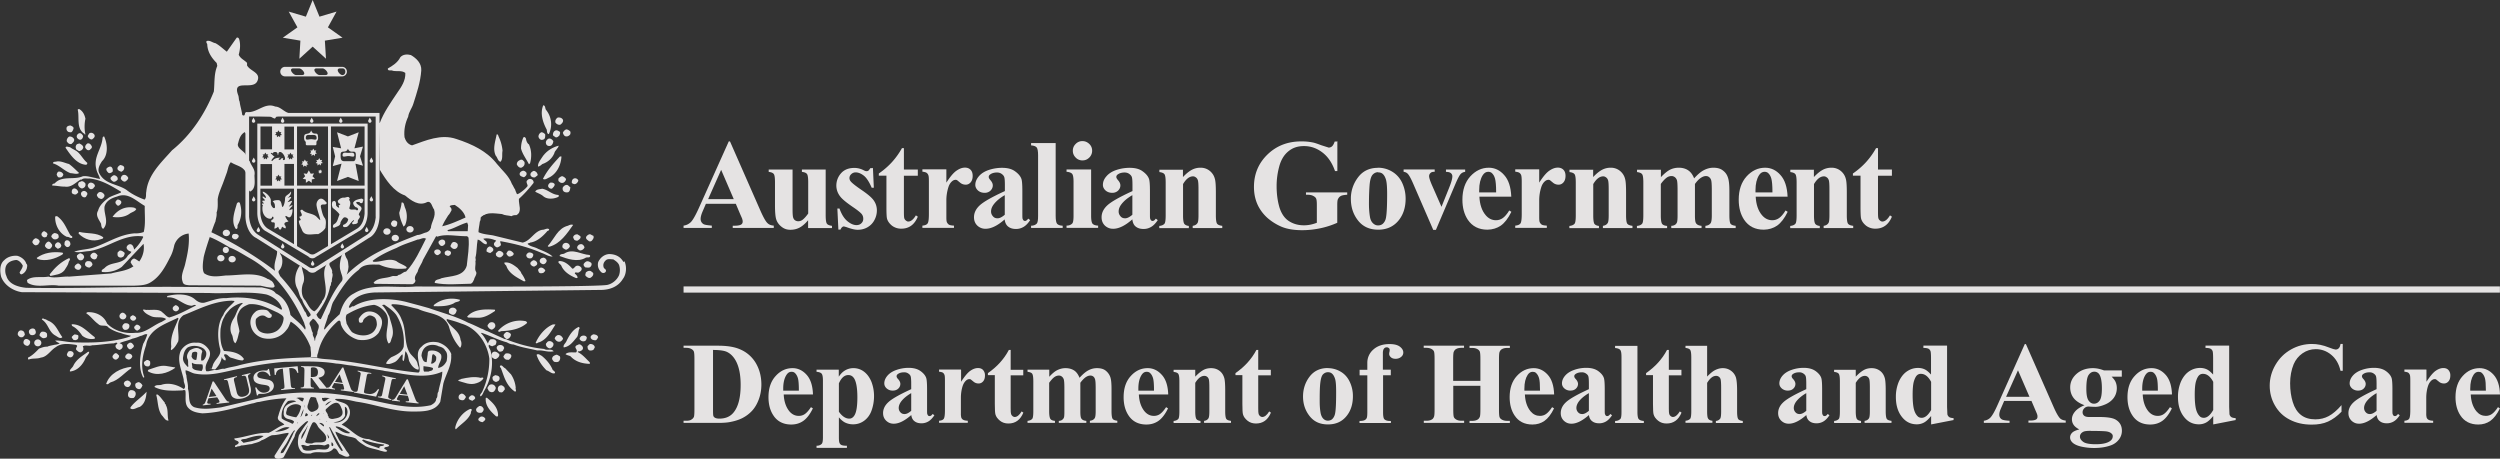
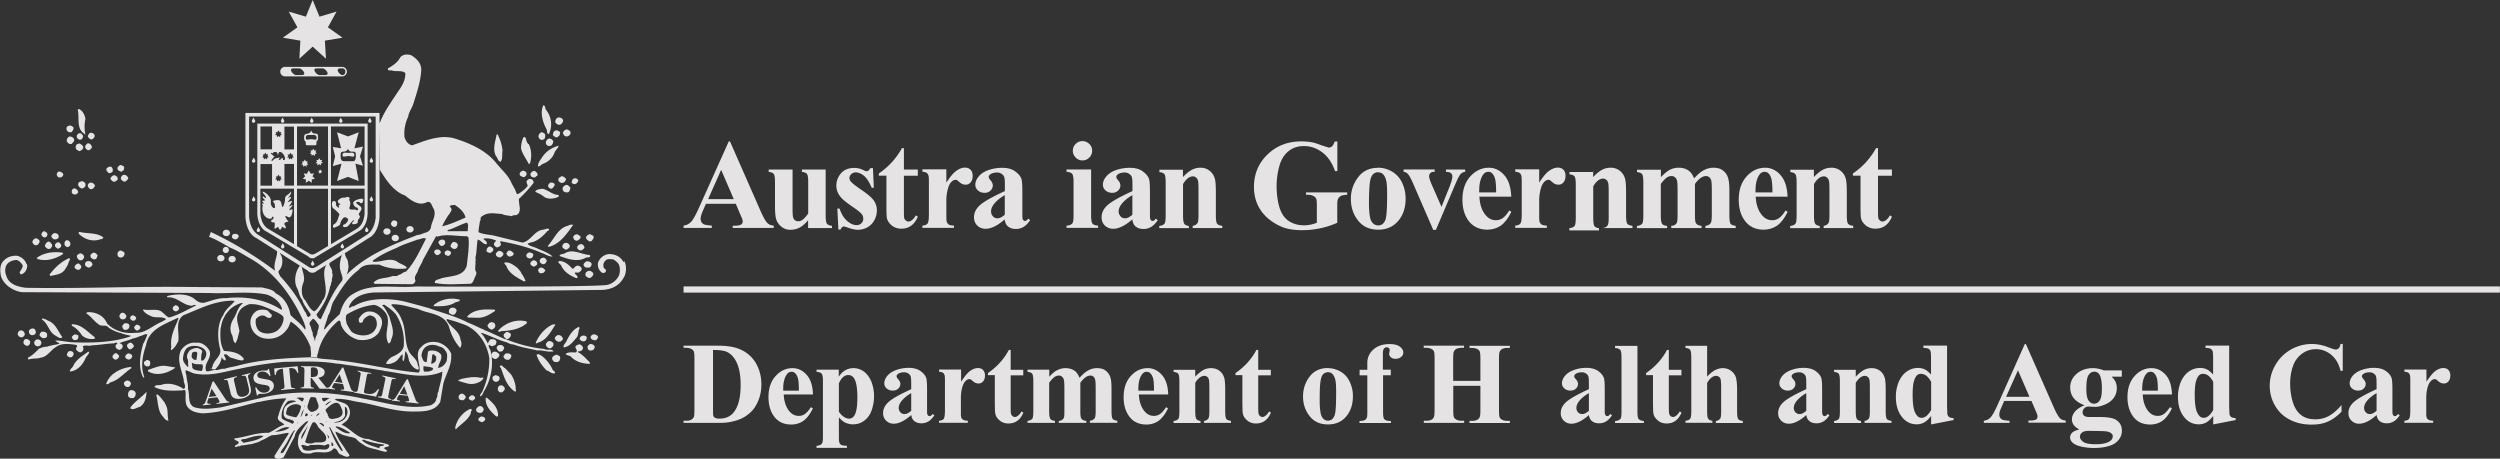
<svg xmlns="http://www.w3.org/2000/svg" xmlns:xlink="http://www.w3.org/1999/xlink" viewBox="0 0 246.1 45.15">
  <rect x="0" y="0" width="246.1" height="45.15" fill="#333333" stroke="none" />
  <style>.B{fill-rule:evenodd}</style>
  <path d="M72.44 20.06h-2.95l-.35.81c-.11.27-.17.5-.17.67a.58.58 0 0 0 .28.52c.11.07.38.11.82.15v.23h-2.78v-.23a1.25 1.25 0 0 0 .74-.37c.19-.21.43-.63.72-1.26l2.99-6.66h.12l3.01 6.85c.29.65.52 1.06.71 1.22.14.13.33.2.59.22v.23h-4.04v-.22h.17c.32 0 .55-.04.68-.13.09-.07.13-.16.13-.28 0-.07-.01-.15-.04-.23 0-.04-.07-.19-.19-.46l-.44-1.04h0zm-.21-.46l-1.24-2.88-1.28 2.88h2.52z" class="B" fill="#e5e3e3" />
  <path d="M81.28 16.68v4.51c0 .44.04.72.12.83s.25.18.5.21v.22h-2.35v-.77c-.28.33-.55.57-.83.72s-.58.22-.92.22-.62-.1-.87-.3-.42-.43-.51-.7-.13-.73-.13-1.4v-2.28c0-.43-.04-.71-.12-.81-.08-.11-.24-.18-.5-.21v-.23h2.35v3.94c0 .41.02.67.06.79s.1.21.19.27a.53.53 0 0 0 .3.09.7.7 0 0 0 .4-.12c.16-.11.36-.32.59-.64v-3.08c0-.43-.04-.71-.12-.81-.08-.11-.24-.18-.5-.21v-.23h2.34zm4.65-.16l.09 1.96h-.21c-.25-.58-.51-.98-.78-1.19s-.54-.32-.8-.32c-.17 0-.31.06-.43.17s-.18.24-.18.39a.51.51 0 0 0 .12.32c.13.17.5.46 1.1.87s1 .75 1.19 1.04c.19.28.29.6.29.96a1.99 1.99 0 0 1-.24.94c-.16.31-.39.54-.68.71s-.62.25-.97.25c-.28 0-.64-.09-1.1-.26l-.25-.07c-.13 0-.25.1-.34.31h-.21l-.1-2.07h.21c.19.54.44.95.75 1.22.32.27.63.41.92.41.2 0 .36-.06.48-.18.13-.12.19-.27.19-.44 0-.2-.06-.37-.19-.51s-.4-.36-.83-.65c-.63-.43-1.04-.77-1.22-1-.27-.33-.41-.71-.41-1.11a1.81 1.81 0 0 1 .45-1.2c.31-.36.75-.54 1.33-.54a1.98 1.98 0 0 1 .91.23c.11.06.2.09.27.09a.32.32 0 0 0 .18-.04c.04-.03.12-.12.21-.26h.21z" fill="#e5e3e3" />
  <use xlink:href="#A" fill="#e5e3e3" />
  <path d="M93.16 16.68v1.3c.38-.6.72-.99 1-1.18.29-.2.56-.3.83-.3.23 0 .41.07.55.21s.21.34.21.6c0 .28-.07.49-.2.64s-.29.23-.48.23c-.22 0-.41-.07-.57-.21l-.28-.23c-.04-.02-.09-.04-.14-.04a.52.52 0 0 0-.34.13c-.17.14-.3.34-.38.6a4.25 4.25 0 0 0-.2 1.32v1.67c0 .23.02.38.05.45.05.11.12.19.21.25.1.05.26.08.49.09v.22H90.8v-.22c.25-.02.42-.09.51-.21s.13-.43.13-.93v-3.18c0-.33-.01-.54-.05-.63a.48.48 0 0 0-.18-.25c-.08-.05-.21-.09-.41-.11v-.23h2.35z" fill="#e5e3e3" />
  <path d="M98.91 21.59c-.7.62-1.33.93-1.89.93a1.14 1.14 0 0 1-.82-.32c-.22-.22-.32-.49-.32-.81 0-.44.19-.83.57-1.18s1.2-.82 2.47-1.4v-.58c0-.43-.02-.71-.07-.82-.04-.11-.13-.21-.26-.3s-.28-.13-.44-.13c-.27 0-.49.06-.66.18-.11.07-.16.16-.16.26 0 .09.06.19.17.32.16.18.23.35.23.51 0 .2-.08.37-.23.52a.81.81 0 0 1-.58.21c-.26 0-.48-.08-.65-.23-.17-.16-.26-.34-.26-.55 0-.3.12-.58.35-.85s.56-.48.98-.62.86-.21 1.3-.21c.54 0 .97.11 1.29.35.32.23.53.48.62.75.06.17.09.57.09 1.19v2.24c0 .26 0 .43.03.5s.05.11.09.15c.04.03.09.05.14.05.11 0 .21-.08.32-.23l.19.15c-.21.31-.42.53-.64.66s-.47.21-.75.21c-.33 0-.58-.08-.77-.23-.19-.14-.31-.38-.35-.69h0zm0-.45v-1.93c-.5.29-.86.6-1.11.94-.16.22-.24.44-.24.67 0 .19.07.35.21.5.1.11.24.17.43.17.21 0 .44-.12.71-.35h0z" class="B" fill="#e5e3e3" />
-   <path d="M103.92 14.09v7.16c0 .41.05.67.14.78.1.11.28.18.55.19v.22h-3.11v-.22c.25 0 .44-.08.57-.22.08-.1.12-.34.12-.75v-5.97c0-.4-.05-.66-.14-.77-.1-.11-.28-.18-.55-.2v-.23h2.41z" fill="#e5e3e3" />
  <path d="M106.55 13.89c.27 0 .49.1.68.28a.89.89 0 0 1 .28.67.93.93 0 0 1-.28.67c-.19.19-.41.28-.67.28a.89.89 0 0 1-.67-.28c-.19-.19-.28-.41-.28-.67a.89.89 0 0 1 .28-.67.89.89 0 0 1 .67-.28h0zm.86 2.79v4.56c0 .41.05.67.14.78.1.11.28.18.55.19v.22h-3.11v-.22c.25 0 .44-.08.57-.22.08-.1.12-.34.12-.75v-3.36c0-.41-.05-.66-.14-.77-.1-.11-.28-.18-.55-.2v-.23h2.41zm4.06 4.91c-.7.62-1.33.93-1.89.93a1.14 1.14 0 0 1-.82-.32c-.22-.22-.32-.49-.32-.81 0-.44.19-.83.57-1.18s1.2-.82 2.47-1.4v-.58c0-.43-.02-.71-.07-.82-.04-.11-.13-.21-.26-.3s-.28-.13-.44-.13c-.27 0-.49.06-.66.18-.11.07-.16.16-.16.26 0 .09.06.19.17.32.16.18.23.35.23.51 0 .2-.08.37-.23.52a.81.81 0 0 1-.58.21c-.26 0-.48-.08-.65-.23-.17-.16-.26-.34-.26-.55 0-.3.11-.58.35-.85.23-.27.56-.48.98-.62s.86-.21 1.3-.21c.54 0 .98.11 1.29.35.32.23.53.48.62.75.06.17.09.57.09 1.19v2.24c0 .26 0 .43.03.5s.05.11.09.15c.04.03.09.05.14.05.11 0 .21-.08.32-.23l.19.15c-.21.31-.42.53-.64.66a1.43 1.43 0 0 1-.75.21c-.33 0-.58-.08-.77-.23-.19-.14-.3-.38-.34-.69h0zm0-.45v-1.93c-.5.29-.86.6-1.11.94-.16.22-.24.44-.24.67 0 .19.07.35.21.5.1.11.24.17.43.17.2 0 .44-.12.71-.35h0z" class="B" fill="#e5e3e3" />
  <use xlink:href="#B" fill="#e5e3e3" />
  <path d="M131.65 13.9v2.94h-.23c-.28-.8-.69-1.41-1.24-1.83s-1.15-.63-1.81-.63-1.14.18-1.56.53-.71.84-.88 1.47a7.36 7.36 0 0 0-.26 1.93c0 .8.1 1.5.28 2.11.19.6.49 1.05.91 1.33s.92.43 1.5.43c.2 0 .41-.02.62-.06a4.3 4.3 0 0 0 .65-.19v-1.74c0-.33-.02-.54-.07-.64-.04-.1-.14-.19-.28-.26-.14-.08-.31-.11-.51-.12h-.21v-.23h4.06v.23c-.31.02-.53.06-.64.13-.12.06-.21.17-.28.32-.04.08-.06.27-.06.57v1.74a8.14 8.14 0 0 1-1.67.54 8.69 8.69 0 0 1-1.79.19c-.79 0-1.45-.11-1.98-.32a5.29 5.29 0 0 1-1.39-.85c-.4-.35-.71-.75-.94-1.19-.29-.57-.43-1.2-.43-1.9 0-1.26.44-2.32 1.32-3.18s1.99-1.3 3.33-1.3a5.42 5.42 0 0 1 1.12.1c.18.03.47.13.87.28l.72.23a.51.51 0 0 0 .32-.12c.1-.09.19-.25.27-.48h.21z" fill="#e5e3e3" />
  <path d="M135.65 16.51c.5 0 .97.13 1.4.39s.76.63.98 1.1c.22.48.34 1 .34 1.56 0 .82-.21 1.5-.62 2.05-.5.66-1.19 1-2.07 1s-1.53-.31-2-.91-.7-1.31-.7-2.11a3.42 3.42 0 0 1 .72-2.15c.47-.62 1.13-.92 1.96-.92h0zm.02.44c-.21 0-.39.08-.54.24s-.25.47-.3.94c-.04.46-.07 1.11-.07 1.94 0 .44.03.85.09 1.23.04.29.14.51.29.66s.32.23.51.23.34-.05.46-.15c.16-.14.27-.33.32-.58.08-.39.12-1.18.12-2.36 0-.7-.04-1.18-.12-1.43-.08-.26-.19-.45-.34-.57-.11-.09-.25-.13-.43-.13h0z" class="B" fill="#e5e3e3" />
  <path d="M141.08 22.61l-1.94-4.47c-.23-.54-.42-.88-.55-1.02-.1-.11-.23-.18-.42-.21v-.23h3.06v.23c-.19 0-.32.03-.4.11-.1.09-.15.2-.15.32 0 .15.09.44.27.86l.95 2.16.75-1.87c.22-.54.32-.91.32-1.13 0-.13-.05-.23-.14-.31s-.25-.13-.49-.13v-.23h1.89v.23a.68.68 0 0 0-.44.21c-.11.11-.29.44-.52.98l-1.92 4.52h-.29z" fill="#e5e3e3" />
  <use xlink:href="#C" class="B" fill="#e5e3e3" />
-   <path d="M151.52 16.68v1.3c.38-.6.72-.99 1-1.18.29-.2.56-.3.83-.3.23 0 .41.07.55.21s.21.34.21.6c0 .28-.07.49-.2.64s-.29.23-.48.23c-.22 0-.41-.07-.57-.21l-.28-.23c-.04-.02-.09-.04-.14-.04a.52.52 0 0 0-.34.13c-.17.14-.3.34-.38.6a4.25 4.25 0 0 0-.2 1.32v1.67c0 .23.02.38.05.45.05.11.12.19.21.25.1.05.26.08.49.09v.22h-3.11v-.22c.25-.02.42-.09.51-.21s.13-.43.13-.93v-3.18c0-.33-.02-.54-.05-.63a.48.48 0 0 0-.18-.25c-.08-.05-.21-.09-.41-.11v-.23h2.35zm5.31 0v.75c.3-.32.58-.55.85-.7a1.76 1.76 0 0 1 .87-.22 1.4 1.4 0 0 1 .93.32c.25.21.41.46.49.77.07.23.1.68.1 1.35v2.24c0 .44.04.72.12.83s.25.18.51.21v.22h-2.91v-.22c.22-.03.37-.12.47-.27.07-.1.1-.36.1-.76v-2.56c0-.47-.02-.77-.06-.89s-.1-.22-.19-.28c-.09-.07-.18-.11-.29-.11-.35 0-.68.25-.98.76v3.09c0 .43.04.7.11.82.08.11.23.19.45.21v.22h-2.91v-.22c.24-.02.42-.1.52-.23.07-.09.11-.36.11-.8v-3.25c0-.43-.04-.71-.12-.81-.08-.11-.24-.18-.5-.21v-.23h2.35zm6.67 0v.76c.32-.34.61-.58.87-.72.27-.14.57-.21.89-.21.37 0 .68.09.93.26s.44.43.58.79c.33-.37.64-.64.94-.8.31-.16.62-.25.95-.25.4 0 .72.09.95.28.24.18.4.41.49.7.1.28.14.73.14 1.34v2.36c0 .44.04.72.11.83.08.11.25.18.51.21v.22h-2.98v-.22c.23-.02.41-.11.52-.27.07-.11.11-.36.11-.76v-2.47c0-.51-.02-.84-.06-.98a.58.58 0 0 0-.2-.31.49.49 0 0 0-.31-.11c-.18 0-.35.07-.54.2s-.36.32-.55.58v3.09c0 .42.03.67.11.78.1.15.28.23.54.25v.22h-2.98v-.22c.16 0 .29-.05.38-.11a.48.48 0 0 0 .19-.26c.03-.1.05-.32.05-.66v-2.47c0-.52-.02-.85-.06-.98s-.11-.23-.21-.31c-.1-.07-.2-.11-.31-.11a.79.79 0 0 0-.45.13c-.19.13-.4.34-.62.65v3.09c0 .41.04.67.11.81.08.13.25.21.51.23v.22h-2.97v-.22c.24-.02.42-.1.52-.23.07-.09.11-.36.11-.8v-3.25c0-.43-.04-.71-.12-.81-.08-.11-.24-.18-.5-.21v-.23h2.34z" fill="#e5e3e3" />
+   <path d="M151.52 16.68v1.3c.38-.6.72-.99 1-1.18.29-.2.56-.3.83-.3.23 0 .41.07.55.21s.21.34.21.6c0 .28-.07.49-.2.64s-.29.23-.48.23c-.22 0-.41-.07-.57-.21l-.28-.23c-.04-.02-.09-.04-.14-.04a.52.52 0 0 0-.34.13c-.17.14-.3.34-.38.6a4.25 4.25 0 0 0-.2 1.32v1.67c0 .23.02.38.05.45.05.11.12.19.21.25.1.05.26.08.49.09v.22h-3.11v-.22c.25-.02.42-.09.51-.21s.13-.43.13-.93v-3.18c0-.33-.02-.54-.05-.63a.48.48 0 0 0-.18-.25c-.08-.05-.21-.09-.41-.11v-.23h2.35zm5.31 0v.75c.3-.32.58-.55.85-.7a1.76 1.76 0 0 1 .87-.22 1.4 1.4 0 0 1 .93.32c.25.21.41.46.49.77.07.23.1.68.1 1.35v2.24c0 .44.04.72.12.83s.25.18.51.21v.22h-2.91c.22-.03.37-.12.47-.27.07-.1.1-.36.1-.76v-2.56c0-.47-.02-.77-.06-.89s-.1-.22-.19-.28c-.09-.07-.18-.11-.29-.11-.35 0-.68.25-.98.76v3.09c0 .43.04.7.11.82.08.11.23.19.45.21v.22h-2.91v-.22c.24-.02.42-.1.52-.23.07-.09.11-.36.11-.8v-3.25c0-.43-.04-.71-.12-.81-.08-.11-.24-.18-.5-.21v-.23h2.35zm6.67 0v.76c.32-.34.61-.58.87-.72.27-.14.57-.21.89-.21.37 0 .68.09.93.26s.44.43.58.79c.33-.37.64-.64.94-.8.31-.16.62-.25.95-.25.4 0 .72.09.95.28.24.18.4.41.49.7.1.28.14.73.14 1.34v2.36c0 .44.04.72.11.83.08.11.25.18.51.21v.22h-2.98v-.22c.23-.02.41-.11.52-.27.07-.11.11-.36.11-.76v-2.47c0-.51-.02-.84-.06-.98a.58.58 0 0 0-.2-.31.49.49 0 0 0-.31-.11c-.18 0-.35.07-.54.2s-.36.32-.55.58v3.09c0 .42.03.67.11.78.1.15.28.23.54.25v.22h-2.98v-.22c.16 0 .29-.05.38-.11a.48.48 0 0 0 .19-.26c.03-.1.05-.32.05-.66v-2.47c0-.52-.02-.85-.06-.98s-.11-.23-.21-.31c-.1-.07-.2-.11-.31-.11a.79.79 0 0 0-.45.13c-.19.13-.4.34-.62.65v3.09c0 .41.04.67.11.81.08.13.25.21.51.23v.22h-2.97v-.22c.24-.02.42-.1.52-.23.07-.09.11-.36.11-.8v-3.25c0-.43-.04-.71-.12-.81-.08-.11-.24-.18-.5-.21v-.23h2.34z" fill="#e5e3e3" />
  <use xlink:href="#C" x="27.2" class="B" fill="#e5e3e3" />
  <use xlink:href="#B" x="62.11" fill="#e5e3e3" />
  <use xlink:href="#A" x="95.89" fill="#e5e3e3" />
  <path d="M20.78 36.18a.41.41 0 0 1-.16.16m1.61-11.43c.17 0 .3-.13.3-.3s-.13-.31-.3-.31-.3.14-.3.31.13.3.3.3h0zm13.96-12.74H25.33v8.78c0 .85.37 1.59.86 1.82l4.18 2.49c.09.11.23.17.38.17.13 0 .25-.05.34-.13l4.24-2.54c.5-.23.86-.97.86-1.82v-8.77h0zm-7.25 2.54H28v-2.25h.94v2.25h0zm-.68.78l.13-.14-.09-.15.18.02.11-.19.11.18h.18l-.08.14.13.14-.17.03v.19l-.16-.12-.16.12v-.19l-.17-.03h0zm-2.62 2.79v-2.13h1.14v2.13h-1.14zm.19-3.09l.18.02.11-.19.11.18h.18l-.08.14.13.14-.17.03v.19l-.16-.12-.16.12v-.19l-.17-.03.13-.14-.08-.15h0zm1.29 2.17l.18.02.11-.19.11.18h.18l-.08.14.13.14-.17.03v.19l-.16-.12-.16.12v-.19l-.17-.03.13-.14-.08-.15h0zm.76-1.72c0-.06-.08-.07-.11-.07-.1 0-.14.17-.23.17-.06 0-.11 0-.11-.07 0-.06.13-.1.18-.15-.7 0-.72.32-.83.32-.19 0 .15-.34.25-.44-.14-.02-.22-.2-.38-.29.07-.11.11-.06.21.01 0-.08.06-.16.22-.16.32 0 .22.31.28.31s0-.31.21-.31c.31 0 .7.8.35.8-.15 0-.03-.12-.03-.14h0zm-.81-2.35l.13-.14-.08-.15.18.02.11-.19.11.18h.18l-.08.14.13.14-.17.03v.19l-.16-.12-.16.12v-.19l-.17-.03h0zm-.29-.84v2.25h-1.14v-2.25h1.14zm2.16 11.59l-2.6-1.55c-.43-.3-.65-.82-.71-1.45v-2.47h3.31v5.47h0zM28 18.27v-2.13h.94v2.13H28zm4.29 5.95l-1.2.72h-.02c-.09.07-.2.11-.32.11s-.23-.04-.32-.11l-1.19-.71v-5.65h3.05v5.65h0zm0-5.95h-3.05v-5.82h3.05v5.82h0zm3.6 2.77c-.06.63-.27 1.15-.71 1.45l-2.6 1.55v-5.47h3.31v2.47h0zm0-2.77h-3.31v-5.82h3.31v5.82h0zm-7.12 2.32s-.42.13-.3.12c0-.12.23-.36.33-.44-.02-.14-.2-.01-.38.09.62-.88.22-.52-.12-.46.55-.6.41-.58 0-.4.32-.25.39-.55.34-.64-.3.4-.58.34-.58.71 0 .24-.09.64-.21.78-.16.18-.04-.65-.46-.65-.13 0-.46 0-.55.15.09 0 .21.22.21.31s.08.33-.07.33-.32-.31-.32-.45v-.32c0-.35-.57-.85-.8-.85 0 .24.32.3.32.62-.13 0-.33-.25-.33-.1s.21.19.21.32-.23-.05-.23.1c0 .13.13.11.16.23-.1-.03-.18-.01-.2.03-.01.04.03.1.1.14-.03.03-.06.11-.06.31 0 .69.43 1.01.75 1.01.22 0 .19-.16.22-.23 0 .12.12-.06.12.15s-.22.12-.22.31c0 .25.35 0 .35.27 0 .33-.04.32-.04.45 0 .09.36-.12.34-.16.09.03.08.29.24.28.11 0 .13-.26.21-.29-.05.01.33.25.33.13 0-.32-.13-.19-.13-.41 0-.21.45-.17.38-.27-.06-.09-.1-.03-.15-.19 0 .03-.35-.51.08-.23.45.29.51-.69.48-.74h0z" fill="#e5e3e3" />
  <use xlink:href="#D" fill="#e5e3e3" />
  <use xlink:href="#D" x="-1.45" y=".86" fill="#e5e3e3" />
  <use xlink:href="#D" x="-18.62" y="2.84" fill="#e5e3e3" />
  <use xlink:href="#D" x="-17.51" y="2.94" fill="#e5e3e3" />
  <path d="M53.77 10.84a2.23 2.23 0 0 1 .26 2.36c-.21-.02-.17-.29-.21-.44-.38-.71-.68-1.61-.34-2.4.25.04.15.34.29.48h0zm-45.36.86c-.11.46-.11 1.09 0 1.51-.1.1-.08-.1-.17-.08-.74-.54-.4-1.59-.59-2.33.04-.06.13-.08.19-.04.34.22.49.55.57.93h0zm46.99.06c.11.21-.1.42-.25.52-.17.04-.36-.06-.47-.21-.06-.21.06-.4.23-.5.19-.02.38.02.49.19h0zm-48.15.84c-.04.17-.1.34-.24.42-.11 0-.29 0-.36-.1-.11-.1-.13-.27-.08-.4.08-.13.23-.15.36-.17.13.06.26.1.32.25h0zm48.88.32c.04.11.04.19 0 .31-.13.17-.32.25-.51.17-.13-.08-.17-.21-.21-.32.04-.15.19-.29.32-.34.18 0 .29.1.4.19h0zm-1.07.02c.15.08.04.27.02.38-.1.1-.23.25-.4.19-.1-.1-.21-.1-.25-.23 0-.19.08-.38.27-.44.15-.04.24.04.36.1h0zm-1.39.29c0 .21.02.48-.23.52-.23.08-.38-.11-.43-.27-.02-.19.1-.38.28-.46.15 0 .29.1.38.21h0zm-44.36.09c.06.19-.13.31-.24.4-.13.04-.31-.08-.38-.21-.13-.13.04-.25.08-.36.19-.17.47-.04.55.17h0z" fill="#e5e3e3" />
  <path d="M8.18 13.38c0 .15-.08.31-.21.36-.15.06-.3-.06-.38-.17-.1-.19.02-.36.17-.44.21-.08.34.11.42.25h0zm40.91.08a4.02 4.02 0 0 1 .38 1.38c-.08.36.06.84-.21 1.09-.27-.1-.28-.42-.45-.59-.34-.67-.04-1.45.08-2.1.15-.06.15.13.21.23h0zm-41.8.23c.06.23-.11.34-.25.48-.23.06-.38-.11-.47-.27a.49.49 0 0 1 .25-.46.48.48 0 0 1 .47.25h0zm44.79.55c.25.55.27 1.22.1 1.83l-.11.1c-.26-.52-.64-.99-.78-1.55 0-.4.08-.76.23-1.09.13-.1.21.02.26.13.02.21.12.46.31.57h0zm2.39-.34c-.02.19-.1.4-.29.46-.19.04-.38-.02-.43-.23-.06-.19.06-.36.21-.46.21-.11.42.08.51.23h0z" fill="#e5e3e3" />
  <path d="M8.2 14.48c0 .15-.13.32-.29.36-.15.11-.26-.08-.4-.13-.06-.15-.1-.29 0-.44.06-.11.19-.11.31-.15.17.1.34.17.38.36h0zm.83-.09c.08.19-.13.29-.21.38-.23.08-.34-.1-.43-.23-.04-.19.08-.31.21-.42.23-.05.34.1.43.27h0zM55 14.33c-.02.25-.4.5-.43.75-.21.52-.66.9-1.18 1.07-.11.1-.27.23-.43.25-.04-.38.3-.73.51-1.07.4-.52.95-.84 1.53-.99h0z" fill="#e5e3e3" />
-   <path d="M7.82 15.13c.28.32.43.61.77.9.02.08-.04.19-.13.19-.93-.06-1.55-1.01-2.01-1.68.06-.21.3-.04.43-.06.32.25.68.32.93.65h0zm47.45.27c-.04.82-.43 1.66-1.18 2.06-.21.08-.43.29-.64.15.4-.82 1-1.49 1.67-2.21h.15zm-3.64.56c.06.29-.1.46-.32.55-.21.02-.34-.15-.43-.31-.02-.19.1-.36.27-.42.06-.06.15-.06.23-.06.11.04.16.13.26.23h0zm-44.86.17c.36.25.68.59 1.02.9-.24.17-.55.02-.84.02-.64-.23-1.08-.78-1.74-.97.02-.21.26-.13.4-.19.43-.04.76.15 1.16.25h0zm20.3-5.65c-1.06-.42-1.76.69-2.84.55-.13.08-.1.21-.17.31-.06.06-.15.02-.21-.02-.06-.46-.21-.88-.26-1.32-.11-.19-.06-.46-.15-.65-.61-1.66 1.48-.4 1.9-1.38.36-.84-.7-.94-1.02-1.53v-.25c-.3-.31-.63-.4-.82-.8.13-.48.19-.99.06-1.47-.02-.11-.1-.27-.26-.21l-.97 1.38c-.36-.27-.7-.61-1.12-.84-.29-.04-.55-.32-.87-.21-.06.11 0 .21.06.29.02.75.4 1.34.93 1.87l.06.29c-.34.78-.25 1.68-.34 2.52-.86 2.17-2.24 4.28-4.11 5.78-1.08 1.22-2.37 2.4-2.54 4.08-.06.27.04.59-.17.78-.63-.23-1.25-.54-1.76-.94-.87-.61-2.12-.54-2.69-1.64-.23-.44.06-.88.26-1.2.64-.61.55-1.7.21-2.44-.08-.02-.1.08-.15.1-.06 1.13-.95 1.91-.61 3.15.08.36.27.59.36.94-.13-.04-.32-.04-.43-.1-.42-.06-.84-.23-1.27-.17-.87.4-2.06-.1-2.77.71-.11.02-.27.04-.23.21.42 0 .81.11 1.23.1.66.11 1.1-.44 1.55-.69h.11c.19-.19.51-.08.76-.11 1.19.13 2.12.71 3.11 1.3v.08c-.38.17-.81.29-1.19.5-.43.32-.93.75-1.06 1.28-.3.48.1.9.29 1.3.02.19.04.42.21.5.61-.65.04-1.45.13-2.19.15-.57.68-.84 1.23-.99 1.08-.46 1.86.42 2.73.92-.02.88.1 1.72-.1 2.57-.27.1-.61.15-.89.13-1.5.11-2.67.94-4.02 1.39-.61.21-1.33.19-1.93.42.47.13.97-.04 1.46-.06 1.86-.27 3.28-1.7 5.29-1.45l.04.06c-.22.48-.53.88-.89 1.24-.06-.21-.08-.38-.27-.5-.15-.08-.32 0-.43.15-.06.1-.06.21 0 .29.1.17.25.21.42.27-.04.17-.25.25-.36.4-.53.9-1.61.54-2.24 1.17-.1.13-.43.21-.29.42.72.08 1.42-.11 1.95-.5L14.13 24c.11.61-.06 1.24-.42 1.74-.17-.1-.31-.23-.51-.29-.19.04-.32.23-.34.38.08.13.15.29.28.38-.64.46-1.46.5-2.2.71l-4.13.31c-.66-.04-1.42.19-2.04 0-.72.13-1.5-.1-2.08.31-.08.1.02.19.02.29.87.57 2.07.11 3.05.29h7.47c.55-.02 1.1-.04 1.53-.29.97-.55 1.5-1.55 1.99-2.52.19-.34.32-.75.4-1.15a1.65 1.65 0 0 1 1.42-1.17c.1.99-.1 1.98-.32 2.9-.11.61-.51 1.2-.27 1.85.06.31.38.31.63.34l7.01.04c.43.08.82.21 1.29.19.04-.06.17-.08.11-.19-.06-.21-.21-.48-.45-.54-.04-.11-.21-.08-.27-.15-1.21-.69-2.67-.32-4.09-.31-.74.08-1.48.21-2.1-.21-.28-.34-.08-1.43-.08-1.43 0-.43 1.04-3.43 1.18-3.68.04-.29.15-.55.11-.88.15-.38.11-.88.11-1.3.08-.61.38-1.18.59-1.78l.32-.88c.11-.36.15-.71.38-.99.62.39 1.22.38 1.52 1.08l.26 1.59c0 .1.08.29.21.17.49-.32.34-1.05.34-1.55.11-.59-.3-.88-.47-1.39-.13-.1-.35-.55-.35-.55-.08-.42-.99-.71-.79-1.22.11-.44.23-.84.64-1.09a.23.23 0 0 1 .1.13l.23-.16.02-1.6 2.15.08c.17.06.31.19.49.21l.15-.21 1.53-.3c-.66.08-1.06-.67-1.67-.67h0z" fill="#e5e3e3" />
  <path d="M28.74 11.15s.09-.01.14-.03l-.14.03h0z" fill="#fff" />
  <path d="M12.23 16.47c.02.23-.11.36-.29.44-.15-.06-.26-.08-.36-.23-.08-.21.11-.36.26-.44.15.04.34.06.38.23h0zm-1.23 0c.11.11.13.31.08.44-.13.11-.34.21-.45.06-.11-.11-.22-.25-.13-.4.13-.13.36-.25.51-.1h0z" fill="#e5e3e3" />
  <path d="M37.38,16.68v.03" fill="#fff" />
  <path d="M51.82 17.01c.08.21-.1.36-.24.44-.19-.06-.43-.1-.43-.34.02-.15.15-.25.28-.29.17-.06.32.08.4.19h0z" fill="#e5e3e3" />
  <path d="M52.82 16.97c.06.1.19.25.04.34-.08.06-.13.08-.19.15-.21.04-.4-.04-.45-.23-.04-.21.13-.31.28-.4.13-.04.23.06.32.13h0zm-46.58.23c-.08.23-.26.32-.51.25-.06-.06-.11-.15-.15-.25.02-.13.06-.27.21-.32.23.02.4.11.45.32h0zm6.39.32c-.02.15-.19.29-.32.36-.19.02-.32-.13-.42-.27 0-.15.08-.34.23-.38.21-.08.43.08.51.29h0z" fill="#e5e3e3" />
  <path d="M11.51 17.39a.31.31 0 0 1 .06.31c-.11.1-.29.27-.47.15-.11-.1-.25-.17-.21-.36.08-.08.17-.19.29-.23.15-.04.22.06.34.13h0zm44.21.23c0 .15-.15.31-.25.36-.15.06-.32.02-.42-.1-.11-.04-.08-.19-.08-.29a.72.72 0 0 1 .36-.25.67.67 0 0 1 .38.27h0zm1.21.17c-.06.17-.19.32-.36.34-.11-.02-.32-.06-.28-.23 0-.13.08-.27.17-.31.18-.1.41 0 .47.19h0zm-48.52.27c.04.23-.04.38-.23.46-.13.08-.27-.02-.36-.1-.1-.1-.17-.25-.1-.38.04-.17.21-.13.32-.21.17.02.27.1.36.23h0z" fill="#e5e3e3" />
  <path d="M9.33 18.23c.06.15-.11.21-.15.32-.1.06-.23.11-.34.04-.13-.11-.28-.29-.15-.46.15-.28.55-.13.64.1h0zm45.27-.1c.02.19-.15.32-.26.44a.33.33 0 0 1-.38-.23c-.02-.15.08-.27.21-.36.17-.02.33 0 .43.15h0zm1.55.31c-.04.17-.02.36-.21.48-.15.04-.34.02-.45-.08s-.13-.27-.08-.4c.1-.15.27-.27.45-.23.14.08.18.17.29.23h0zm-48.47.4c.08.15-.1.19-.15.27-.13.08-.27.02-.38-.04-.13-.08-.08-.27-.06-.36.17-.32.51-.1.59.13h0zm47.28.36c.08.02.04.13.02.17-.45.23-1.14.29-1.53-.08-.23-.19-.51-.27-.76-.42.1-.25.43-.23.68-.29.55.08.98.59 1.59.61h0z" fill="#e5e3e3" />
-   <path d="M8.59 19.03c.04.15-.08.21-.11.32-.08.11-.23.08-.32.04-.17-.11-.25-.32-.13-.48.21-.21.45-.1.57.11h0zm1.67.11c.08.17-.04.32-.19.42-.13.08-.25-.04-.36-.06-.1-.13-.27-.29-.1-.44.17-.29.52-.13.64.08h0zm21.91.81c-.04.38-.66-.05-.58.45.09.36.16.8.38 1.07.18.25.09.65.07.96-.16.27-.43.47-.72.62-.54-.05-1.33.27-1.59-.4-.11-.29-.31-.58-.31-.91.05-.04.13-.04.18-.09 0-.13-.14-.2-.12-.32.61-.11-.25-.65.27-.69.43.45 1.13.31 1.51.8.09.07.16.18.27.23-.07-.45-.29-.91-.36-1.39-.05-.25.04-.49.21-.64.32-.25.59.11.77.31h0zm-20.24-.12c.06.19-.1.31-.21.4-.17.08-.26-.11-.34-.21-.06-.19.08-.29.19-.38.13 0 .28.06.36.19h0zm11.69.19c.23.75.15 1.51-.23 2.14-.02.15.04.4-.17.38-.51-.71-.13-1.7.08-2.44.04-.19.27-.27.32-.08h0zm16.22.36a2.21 2.21 0 0 1 .04 1.78l-.15.15c-.21-.44-.38-.88-.43-1.36.1-.34.21-.65.23-1.01.26-.06.24.29.32.44h0zm-26.43.21c-.11.23-.43.29-.64.44-.45.34-1.12.42-1.69.32.49-.69 1.25-1.09 2.16-.9.04.08.13.04.17.13h0zm-7.79.69c.7.5.89 1.18 1.31 1.87.06.08.25.1.17.25-.15.11-.3-.11-.51-.08-.72-.32-1.18-1.13-1.16-1.96 0-.08.11-.08.19-.08h0z" fill="#e5e3e3" />
  <path d="M39.1 21.88c.02.19-.02.38-.17.44-.21.06-.38-.06-.43-.23-.06-.13.06-.21.1-.31.15-.15.42-.08.51.1h0zm8 1c0-.36.1-.71.13-1.05.06-.11.1-.25.08-.4.45-.61 1.39-.42 2.1-.36.29.15.64.13.95.21.13-.1.32-.11.47-.1.61-.32.21-1.03.25-1.59l-.23-.57c-.06-.11-.11-.25-.15-.38-.11-.13-.19-.38-.3-.52-.32-.84-.95-1.32-1.48-1.98-.97-1.26-2.48-1.97-4-2.46-1.5-.52-3.01.15-4.36.63-.42-.11-.63-.44-.74-.8-.08-.73.08-1.43.36-2.02.06-.48.38-.84.51-1.28.34-1.07.7-2.12.78-3.28.04-.71-.49-1.2-1.02-1.51-.36-.1-.78-.08-1.04.21-.25.52-.78.86-1.23 1.11-.04.32.36.11.49.23.42.08.89-.06 1.23.21.04.76-.4 1.39-.8 1.96-.64.96-1.33 1.93-1.72 2.98l-.08-.08.09 4.67c.6 1 1.36 2.15 2.48 2.53.61.5 1.37 1.09 2.18.65.43-.13.47.48.68.73.23.71-.28 1.2-.32 1.85l-.49 1.05c-.57 1.11-1.08 2.29-1.95 3.22-.29 0-.45.31-.74.32-.15.21-.45.06-.64.13-.59.25-1.42.1-1.82.65.04.06.1.08.15.1l3.68.04c.15-.06.29-.19.3-.36-.17-.32.06-.61.21-.86.1-.46.4-.75.53-1.18l1.29-2.33.59-.96c.13-.32.36-.73.59-1.07.15-.15.23-.32.34-.52.02-.19-.08-.27-.19-.4.13-.13.34-.1.51-.13.47.29.97.75 1.06 1.26l.17.5.08.23-.04.63.08.59c.1.92-.08 1.85-.17 2.77-.32 1.11-1.59.99-2.5 1.24-.23.15-.66.08-.66.46 1.1.23 2.39.1 3.56.08.19-.08.23-.25.32-.42.04-.25.29-.46.21-.73-.21-.27-.02-.69-.08-1.05.04-.1.04-.23 0-.36.15-.55.11-1.22.22-1.76l.08-.72h0zm9.32-.74c-.61.86-1.25 1.83-2.31 2.14-.08 0-.15.04-.19-.06.64-.69.98-1.76 1.99-2 .15-.08.36-.16.51-.08h0zm-51.73.93c-.1.08-.02.25-.19.27-.15.08-.32-.02-.4-.17-.08-.19.1-.38.24-.42.15.08.31.13.34.32h0zm5.46.27c.06.17-.13.17-.23.21-.8.29-1.61.02-2.18-.55 0-.08 0-.15.08-.17.77.19 1.69.04 2.33.52h0z" fill="#e5e3e3" />
  <path d="M5.73 23.09c.04.08.06.21.04.29-.11.17-.29.21-.47.17-.11-.06-.17-.13-.25-.25.02-.19.17-.31.32-.36.16.02.27.06.36.15h0zm17.76.1c.04.17-.11.29-.23.36-.17.04-.32-.04-.4-.15-.06-.13 0-.32.13-.36.17-.04.43-.02.49.15h0zm33.65.08c.06.19-.11.29-.25.4-.11.06-.25 0-.36-.06-.02-.1-.13-.17-.1-.31.08-.17.24-.25.43-.23.1.08.17.1.27.19h0zm1.25-.08c.11.17.02.31-.08.44-.08.13-.23.17-.34.11-.11-.11-.27-.17-.28-.34 0-.15.17-.27.28-.32.19-.08.27.11.42.11h0zm-54.49.55c.02.13-.1.21-.13.32-.1.04-.19.11-.31.08-.13-.06-.23-.17-.28-.31.04-.17.15-.32.34-.38.15.04.32.11.38.29h0zm39.9 0c.04.08.02.17.02.25-.11.15-.26.29-.45.19-.11-.11-.25-.23-.19-.4.15-.21.47-.29.63-.04h0zm-36.86.29c-.04.13-.1.27-.27.29s-.23-.13-.32-.21c0-.17-.02-.34.15-.44.23-.08.43.11.43.36h0zm-1.82.04c.06.19-.08.32-.19.42-.23.08-.42-.1-.51-.27.02-.17.15-.38.34-.44.18 0 .27.19.36.29h0zm39.93-.04c.04.19-.02.38-.21.46-.23.08-.42-.11-.51-.27.1-.15.11-.36.34-.4a.44.44 0 0 1 .38.21h0z" fill="#e5e3e3" />
  <path d="M6.02 24.11c.06.13-.06.19-.1.29-.1 0-.15.11-.26.08-.08-.1-.23-.13-.25-.27-.02-.19.11-.29.25-.36.19-.02.3.11.36.27h0zm50.08.15c-.06.15-.17.23-.32.31-.15.04-.25-.1-.36-.15-.1-.08-.06-.25-.02-.34.19-.32.7-.17.7.19h0zm1.44.08c-.06.21-.26.31-.45.32-.17-.08-.36-.21-.23-.44.08-.08.11-.15.23-.17.22-.08.4.1.45.29h0zm-9 .13c.1.25-.13.32-.28.44-.13-.02-.25-.08-.36-.15-.04-.21.06-.4.27-.5.16 0 .26.08.37.21h0zm-5.21.23c.1.04.06.17.04.23-.11.08-.26.27-.43.15-.13-.08-.23-.19-.19-.36.1-.21.49-.23.59-.02h0zm1.06.13c.02.15-.02.23-.15.31-.13.13-.29-.02-.42-.06-.04-.08-.08-.19-.02-.29.06-.08.15-.13.25-.15.13.04.28.04.34.19h0zm-32.16.02c.11.11-.02.25-.04.36-.1.11-.3.21-.47.1-.19-.08-.17-.32-.13-.48.11-.04.11-.17.26-.17.17.02.27.1.38.19h0zm38.33.08c.04.19-.15.27-.28.31-.23.08-.34-.1-.43-.25 0-.11.11-.19.15-.29.26-.11.43.08.56.23h0zm-1.02 0c.08.19-.13.29-.21.38-.13.06-.3.04-.42-.08-.1-.06-.1-.17-.1-.29.11-.1.17-.21.31-.25.17 0 .34.1.42.23h0z" fill="#e5e3e3" />
  <path d="M58.09 25.16c.04.27-.3.13-.43.21-.8.48-1.82.11-2.58-.17.06-.25.34-.15.49-.25.82-.52 1.65.11 2.46.15l.06.06h0zm-51.87-.23l-.08.13c-.7.42-1.61.71-2.45.44l-.08-.11c.7-.52 1.63-.65 2.54-.52l.06.06h0zm46.28.13c0 .15-.08.29-.19.36-.19.06-.43 0-.49-.21-.06-.15.1-.31.25-.36.13 0 .36.02.43.21h0zm-42.89.08c-.08.15-.04.31-.23.38s-.42-.1-.47-.25c-.06-.21.1-.27.19-.36.23-.11.4.06.51.23h0zm-1.34.09c.06.13-.06.21-.1.31-.1.11-.27.1-.38.06-.13-.11-.26-.25-.21-.46.11-.1.17-.15.31-.21.17.04.34.11.38.31h0zm45.55.44c-.02.17-.15.31-.3.34-.15.02-.29-.1-.36-.19-.06-.11-.04-.27.08-.36.04-.06.17-.06.25-.1.17.02.3.15.33.31h0zm-46.95-.21c.06.15-.08.21-.1.32-.06.32-.26.54-.42.82-.36.44-.87.44-1.39.57l-.08-.15c.55-.71 1.14-1.26 1.92-1.61l.06.04h0z" fill="#e5e3e3" />
  <path d="M52.88 25.88c.04.23-.15.27-.28.36-.17 0-.3-.1-.38-.23-.06-.21.13-.29.25-.38.18-.04.35.09.41.25h0zm-43.83 0s.02.08.06.1c-.02.21-.17.27-.29.36-.17 0-.3-.06-.42-.19-.08-.17 0-.38.19-.44.17-.02.4 0 .45.17h0zm47.31.57c.19-.02.22-.25.43-.29.19-.04.36.08.45.21.08.23-.1.34-.25.44-.13.1-.42-.11-.4.13.13.1.25.23.27.38-.04.08-.17.06-.23.02-.55-.23-1.14-.61-1.37-1.18-.08-.17-.43-.31-.23-.46.55-.03 1.01.41 1.31.75h0zm1.82-.59c.1.1.06.27-.02.36-.1.19-.38.11-.55.1-.1-.1-.19-.19-.15-.34.08-.11.15-.19.28-.25.17-.04.31.04.44.13h0zm-6.87 1.03a3.02 3.02 0 0 1 .42.76c-.04.06-.13.04-.17.04-.64-.36-1.48-.76-1.72-1.53-.06-.08-.21-.17-.19-.31.49-.1.97.27 1.31.54.13.19.29.29.36.5h0z" fill="#e5e3e3" />
  <path d="M7.98 26.17c.08.17-.08.31-.17.38-.21.04-.32-.04-.43-.15-.13-.21.11-.38.27-.46.15-.02.25.13.34.23h0zm45.69.43c.02.11-.13.19-.19.27-.15.02-.3.08-.43-.06-.04-.1-.13-.25-.02-.34.21-.27.51-.06.64.13h0zm4.72.27c.06.23-.11.38-.27.48-.19.06-.34-.08-.45-.17-.1-.11-.02-.23 0-.36.13-.11.3-.21.49-.13.08.06.16.1.23.19h0zm-13.11 2.64c0 .23-.42.17-.59.34-.59.31-1.29.31-1.99.29v-.11c.68-.57 1.66-.78 2.57-.52h0zm-27.65.82c-.02.17-.11.27-.29.32-.13 0-.27-.08-.32-.19-.08-.23.11-.32.25-.42a.44.44 0 0 1 .36.29h0zm27.33.21c-.04.17-.1.36-.29.44-.17.04-.29-.06-.42-.13-.1-.08-.04-.21-.06-.31.13-.34.63-.34.76 0h0zm3.77.07c-.47.31-1 .67-1.63.67l-1.02-.02-.1-.08c.63-.76 1.76-.76 2.75-.69v.11h0zm-36.29.46c0 .17-.08.31-.25.36a.35.35 0 0 1-.4-.17c-.08-.17 0-.34.15-.44.21-.13.42.1.49.25h0zm.95.19c.06.1-.04.15-.08.25-.11.06-.26.1-.36 0-.13-.08-.17-.21-.11-.32s.17-.1.23-.17c.13.06.26.11.32.25h0zm-7.26 1.93c-.19.23-.49-.06-.7-.17-.66-.38-.64-1.13-1.31-1.57.08-.23.24.02.38-.02.11.08.26.15.4.21.65.36.8.97 1.24 1.55h0z" fill="#e5e3e3" />
  <path d="M61.37 25.79c-.3-.55-.82-.78-1.42-.78-.49.04-.86.36-1.06.78-.11.42.04.8.36 1.05.13.06.3.04.38-.1.1-.25-.17-.25-.21-.44-.08-.27.02-.5.21-.67.19-.19.51-.1.74-.1.23.15.45.29.57.55.11.32.11.69 0 1.01-.21.48-.68.86-1.18.96-1.57.23-18.84.15-18.84.15-2.03.19-4.34-.38-6.08.69-.8.38-1.19 1.26-1.4 2.04-.51.46-1.06.99-1.48 1.51l-.06-.06c.1-.46.3-.86.4-1.32.28-.38.28-.9.49-1.32.72-1.17 1.4-2.35 2.52-3.17.47-.63 1.31-.52 2.03-.52.78.36 1.69.48 2.63.38.04-.04.06-.08.06-.13-.27-.25-.7-.34-1-.59-.76-.36-1.48.11-2.27.06-.04-.04-.08-.06-.06-.11.72-.54 1.53-.92 2.35-1.26.66-.36 1.37-.55 2.06-.82.29 0 .55-.25.82-.08l1-.27s.08.08.15.06c.85-.29 1.93-.02 2.9-.04l.13.11.91.23c.34.04.49.44.86.46.19-.27-.21-.38-.3-.55.42-.1.89.02 1.27.19l-.19.21c-.11.21.06.36.22.44.13.04.23-.06.32-.1.25-.17-.02-.34.06-.5 1.4.25 2.75.59 4.04 1.15.36.11.7.38 1.1.36-.4-.36-.95-.55-1.44-.76-.32-.19-.78-.21-1.02-.48.06-.1.19-.06.24-.13.64-.08 1.19-.55 1.65-1.07.04-.11.24-.08.23-.23-.17-.19-.45.06-.68.04-.8.15-1.14 1.09-1.93 1.26l-2.92-.71c-.47-.08-.98-.11-1.42-.31l-1.06-.1h-1.93s-.08-.06-.06-.11c.68-.17 1.27-.57 1.95-.75l5.08-2.33c.53-.48 1-1.01 1.44-1.57.02-.15-.08-.31-.21-.36s-.28-.04-.38.08c-.23.17 0 .38 0 .59-.23.31-.59.57-.87.75-.08-.02-5.23 2.35-5.23 2.35-.76.32-1.51.69-2.31.86l-1.1.17c-.08.23-.26.36-.47.44-.3.06-.55.25-.87.25-2.47.96-5.02 1.97-6.97 3.91.11-.23.17-.52.19-.8-.04-.29-.02-.61-.21-.84-.05-.11-.19-.42-.14-.53l-.28.18c-.17.42-.32 1.18-.15 1.62.06.34.34.75.08 1.05-.91 1.11-1.42 2.45-2.03 3.7-.23-.04-.34-.25-.43-.46.64-.82 1.16-1.73 1.35-2.79.13-.1.04-.34.17-.46-.04-.31.17-.61.02-.86.12-.42-.55-.8-.12-1.07l-.36.17c-.82 1.07.43 2.67-.51 3.7v.08c-.26.34-.4.69-.76.92-.45-.19-.63-.71-.89-1.09-.42-.4-.42-1.22-.17-1.77.17-.55-.11-1.03-.17-1.53l-.19-.11c-.45.59-.63 1.53-.27 2.23.19.34.21.82.49 1.11.17.55.51.92.82 1.41.08.19-.11.23-.21.32-.21-.13-.17-.44-.36-.57-.63-1.33-1.44-2.4-2.43-3.49-.04-.17-.21-.32-.11-.52.36-.34.43-1.01.25-1.45-.04-.1-.15-.21-.13-.31l-.29-.23c.04.67-.4 1.26-.21 1.96v.04c-1.95-1.47-4.11-2.78-6.31-3.81l-.18.48c.55.14 2.03 1.04 2.03 1.04.66.25 1.27.65 1.9 1.01 2.57 1.43 4.28 3.8 5.44 6.43.02.21.21.44.08.65-.4-.61-.97-.96-1.44-1.45-.13-.9-.66-1.76-1.44-2.12-.28-.42-.89-.46-1.37-.59l-6.9-.04c-5.61-.08-10.72.17-16.3.08-.78-.08-1.72-.34-1.95-1.17-.15-.29-.15-.78 0-1.05.21-.36.59-.48.97-.52.3.04.51.32.64.54 0 .25-.21.48-.31.69.02.08.1.23.23.17.25-.1.43-.36.49-.61.02-.13.08-.32-.06-.42-.11-.4-.53-.69-.89-.78-.47-.04-.97.1-1.29.44-.45.38-.43 1.07-.3 1.61.3.84 1.19 1.41 2.04 1.53l18.44.08c1.8.1 3.83-.21 5.65.15.66.21 1.37.71 1.53 1.45-.02.04-.08.02-.13.02-1.5-.97-3.47-1.34-5.38-1.11-.76-.04-1.44.25-2.12.44-.36.08-.7-.1-.93-.31-.68-.61-1.88-.57-2.75-.34 0 .06-.02.11.02.13.93-.08 1.48.73 2.31.82.19.04.34-.17.51-.02-.87.42-1.71.92-2.63 1.18-.28-.06-.43-.32-.66-.48-.36-.4-1.02-.23-1.51-.27-.17.04-.32-.08-.43 0 .15.31.49.48.82.63.47.21 1.02-.02 1.46.27-.11.13-.27.17-.4.27-.89.34-1.63 1.15-2.61 1.09-1.04.11-2.1-.19-2.8-.92-.3-.75-1.08-1.15-1.92-1.11-.06.04-.13.04-.11.13.42.25.74.75 1.16 1.03.27.32.78 0 1.02.36.36.25.82.46 1.23.54.3.13.64.19.98.27l-.13.08c-1.72.57-3.72.63-5.65.55-.57-.02-1.12-.19-1.69-.17.1.11.28.21.45.27-.15.1-.32.13-.51.15-.23.06-.49.08-.72.19-.3-.02-.57.1-.81.19-.32.34-.7.71-1.08.88 0 .08-.02.19.08.19.36-.15.82-.04 1.18-.19.63-.06.98-.75 1.48-1.03.53-.42 1.29-.32 1.93-.23.38.1-.04.25.08.5.15.13.28.29.49.23.04-.04.08-.08.13-.1.11-.15.1-.32.02-.48.27-.17.63.02.91-.1.72-.02 1.44-.17 2.14-.19.11-.02.25-.13.36-.02-.06.15-.25.17-.17.38.04.17.23.25.38.29.19-.08.36-.21.29-.46-.04-.13-.19-.15-.29-.21.4-.19.86-.25 1.25-.44a3.59 3.59 0 0 0 .8-.27c.25-.02.45-.25.68-.15a4.42 4.42 0 0 1-.4.92c-.3 1.01-.53 2.35 0 3.32.06.02.08-.02.11-.04-.4-1.01-.17-2.17.17-3.13.26-1.62 1.93-2.1 3.13-2.71l.06.08c-.32.84-.8 1.64-.72 2.65.04.17-.08.34 0 .46.32-.17.53-.55.7-.88.13-.86-.36-1.93.51-2.56 1.55-.61 3.01-1.41 4.81-1.43.06.06.19-.04.21.08-.38.42-.93.82-1.1 1.34-.61.84-.59 2.27-.32 3.3.17.59-.34.92-.59 1.38-.12.16-.15.44-.26.63l.37.04c.32-.34.63-.76.64-1.26.04.19.21.34.36.38.13-.21-.11-.36-.13-.57.3-.17.43.21.68.29.4.1.74.27 1.16.27l.13-.13c-.42-.65-1.25-.76-1.97-.8-.38-.63-.38-1.41-.34-2.17.08-.4.15-.82.38-1.18.1-.27.36-.52.53-.73.34-.32.78-.55 1.19-.65h.06l.02.06c-.51.4-.57.96-.87 1.45-.32.48-.47 1.13-.17 1.66.11.25.06.63.32.8.24-.34.27-.78.4-1.17-.06-.63-.43-1.22-.08-1.83.19-.48.59-.67 1.02-.84 1.04-.1 1.95.44 2.86.84.19.13.51.25.55.52-.02.52-.3 1.03-.7 1.28-.51.31-1.25.34-1.72-.02-.28-.29-.4-.78-.3-1.17.21-.23.49-.42.84-.31.19.1.36.29.61.17.1-.06.13-.21.08-.31-.21-.11-.28-.4-.57-.44-.36-.06-.8-.04-1.04.21a1.33 1.33 0 0 0-.43 1.34c.13.61.59 1.05 1.18 1.22.87.21 1.78-.06 2.33-.8.23-.25.28-.52.42-.82.91.55 1.59 1.53 1.95 2.52 0 .32.1.67.02.96l.66.06c-.06-.15 0-.32.06-.46.25-1.26 1.02-2.31 1.95-3.13.32-.19.25.25.32.38.28.73.95 1.24 1.65 1.45.8.13 1.55-.06 2.04-.67.25-.46.55-1.13.13-1.61a1.32 1.32 0 0 0-1.04-.5c-.49 0-.8.34-1.04.71 0 .15-.02.32.11.4.08 0 .23.02.29-.1.04-.29.28-.42.51-.57.21-.11.43 0 .61.11.21.17.25.46.26.75-.04.36-.28.75-.63.9-.55.29-1.35.15-1.82-.17-.23-.25-.36-.54-.53-.84-.04-.31-.15-.57 0-.88.84-.5 1.71-.86 2.71-.96.4.08.74.34 1 .63.87.9-.19 2.17.42 3.17.23-.04.23-.34.32-.54.29-.69-.08-1.43-.24-2.1-.23-.42-.36-.78-.72-1.13.1-.04.13-.04.23-.04.4.27.84.57 1.16.99a5.09 5.09 0 0 1 .74 3.13c-.15.57-.76.84-1.23 1.05-.19.15-.42.38-.51.61.23.13.55 0 .78-.1.36-.13.57-.59.82-.8.04.02.02.08.04.11.02.21-.1.5.1.55.1-.27.11-.65.17-.97.25.27.28.61.36.96.17.34.45.8.91.86.11-.17-.02-.34-.06-.5-.06-.48-.45-.73-.72-1.07-.66-.92-.36-2.35-.87-3.38-.19-.55-.59-.96-1.02-1.41l.08-.08c.93-.02 1.71.29 2.56.46 1.04.52 2.56.4 3.05 1.76.21.76.55 1.47 1.08 2.06l.06-.04c.11-.19.11-.52 0-.71-.11-.96-.95-1.18-1.39-1.99l.06-.08c.45.13.93.25 1.39.44 1.51.42 2.57 1.91 2.77 3.45a7.51 7.51 0 0 1-.7 3.26c-.06.15-.32.32-.15.46.21-.15.25-.4.36-.57.63-1.05.95-2.5.63-3.84-.02-.25-.3-.44-.17-.69.1.11.21.13.32.17.11-.08.29-.08.36-.21.02-.11.1-.25 0-.34-.11-.17-.36-.17-.55-.13-.1.11-.21.27-.23.42-.19-.32-.38-.75-.68-1.01l.04-.06c.86.29 1.63.71 2.5.94.19.11.4.21.66.21.74.29 1.55.4 2.33.59.57-.06 1.04.21 1.61.08v-.04l-.02.02c-.21-.27-.66-.02-.91-.21-1.31-.13-2.56-.48-3.73-.94.02-.06.1-.04.15-.04.19-.1.32-.27.3-.48a.53.53 0 0 0-.43-.21c-.11.06-.26.19-.29.32a.47.47 0 0 0 .29.36c-.04.04-.11.02-.17.02l-1.72-.78c-.21-.04-.38-.21-.59-.25-.43-.21-.87-.42-1.31-.59-1.21-.63-2.56-.97-3.85-1.43l-.82-.23-1.42-.38c-1.61-.4-3.77-.44-5.17.44-.23-.08-.36.29-.47.06.4-1.05 1.55-1.39 2.59-1.43l22.21-.25c.87 0 1.72-.31 2.18-1.09.34-.43.4-1.22.15-1.73h0zm-30.13 7.04c-.08.23-.23.42-.21.67l-.08.04c.06-.29-.23-.46-.15-.76-.15-.23-.15-.52-.28-.76-.17-.31.15-.44.28-.65.27.11.36.36.55.59.12.32-.13.57-.11.88h0z" fill="#e5e3e3" />
  <path d="M51.8 31.63c0 .06.11.08.08.17-.66.59-1.59.76-2.54.8-.08.02-.15.08-.24.06-.06-.04-.08-.1-.04-.13.68-.75 1.72-1.13 2.74-.9h0zm-3.06.3c.08.27-.1.42-.31.52-.21-.02-.32-.15-.42-.31-.06-.15.08-.23.13-.32.15-.15.51-.15.59.11h0zm-36.02.04c.04.13.02.31-.1.4-.08.1-.25.11-.34.1-.13-.02-.21-.17-.24-.29 0-.17.1-.27.24-.36.15 0 .32-.02.44.15h0zm-3.39 1.24v.13c-.45.1-.89-.02-1.23-.29-.26-.38-.57-.76-1-.96 0-.06-.11-.13 0-.17.95 0 1.51.76 2.24 1.28h0zm45.35-1.26c-.43.65-.82 1.45-1.59 1.74-.13 0-.25.19-.36.06.31-.73.95-1.51 1.69-1.81.07 0 .19-.02.26.01h0zm-40.86.23c.02.21-.13.25-.27.36-.15.02-.23-.1-.32-.21-.08-.19.1-.27.19-.36.15-.04.32.08.4.21h0zm43.25.11c-.17.25-.1.61-.26.88-.38.44-.7.94-1.31 1.03-.1-.19.13-.38.23-.55.27-.57.64-1.22 1.25-1.47l.09.11h0zm-53.61.18c.06.13.11.27 0 .42a.44.44 0 0 1-.43.08c-.17-.1-.23-.31-.15-.46.11-.17.45-.27.59-.04h0z" fill="#e5e3e3" />
  <path d="M2.38 32.7c.02.1.08.17.06.27-.06.1-.15.21-.26.23-.21.04-.34-.08-.43-.25-.02-.17.04-.32.19-.4.17-.08.36.02.45.15h0zm2.23.11c.04.15.08.42-.15.45-.27.11-.42-.08-.57-.23 0-.17.1-.31.23-.38.19-.01.36 0 .49.16h0zm3.11.25c-.02.13.02.32-.13.36-.1.1-.26.06-.36.04-.04-.11-.25-.21-.13-.34.08-.1.15-.15.26-.21.11.06.29 0 .36.15h0zm51.16.13c-.06.13-.13.31-.29.31-.17-.02-.34-.04-.43-.21-.08-.21.1-.32.25-.38.19 0 .44.08.47.29h0zm-3.46.1c.02.15-.15.27-.23.32-.27.11-.49-.08-.59-.29.04-.17.17-.29.32-.34.24-.02.38.11.49.31h0zm2.34-.04c0 .13-.08.27-.17.32-.15.06-.34.04-.45-.08-.17-.15-.04-.29.08-.4.17-.1.49-.08.55.15h0zm-54.8.32c.04.21-.04.4-.23.48-.17 0-.36-.1-.42-.27-.02-.17.04-.34.19-.4.19-.05.34.06.45.19h0z" fill="#e5e3e3" />
  <path d="M54.47 33.78c.06.21-.06.4-.27.5-.15.04-.25-.04-.36-.13-.08-.1-.17-.31-.02-.4.15-.29.53-.17.64.04h0zm-41.31.21c.08.21-.15.25-.21.36-.08.04-.23.06-.28-.02-.1-.11-.21-.23-.15-.4.1-.08.13-.15.25-.19.21-.05.29.13.4.25h0zm45.38.13c.04.13-.08.19-.1.29-.11.1-.3.11-.43.08-.17-.1-.17-.25-.17-.42.11-.08.13-.17.26-.21.18 0 .38.08.44.27h0zm-1.17.06c.08.23-.13.34-.28.4-.08.02-.19-.04-.21.08.49.25.8.65 1.18 1.01v.15c-.68-.02-1.39-.19-1.88-.73-.13-.1-.36-.1-.51-.23.25-.25.7-.15 1.04-.17.25-.27-.28-.46.04-.69.11-.02.19-.13.34-.1.13.06.21.15.29.27h0zm-7.75.02c.04.1-.08.21-.1.31a.41.41 0 0 1-.42.08c-.1-.13-.25-.25-.19-.44.15-.29.64-.23.7.06h0zm-42.37.67c-.06.17-.13.29-.32.31-.15-.02-.28-.08-.34-.23-.02-.13.08-.21.1-.31.2-.17.58-.06.56.23h0zm1.53-.25c0 .27-.28.42-.38.69-.28.63-.8 1.2-1.51 1.26-.08-.17.25-.38.32-.55.3-.65.91-.99 1.46-1.39h.11z" fill="#e5e3e3" />
  <path d="M49.16 34.89c.02.21-.17.36-.32.44-.17.06-.3-.08-.4-.15-.15-.15-.06-.31.02-.46.22-.23.54-.04.7.17h0zm1.18.13a.47.47 0 0 1-.34.42c-.04-.06-.13-.02-.19-.04-.13-.08-.25-.19-.25-.34.1-.1.13-.25.27-.27.17-.02.45 0 .51.23h0zM11.72 35c.02.21-.13.32-.28.4-.17.02-.29-.1-.36-.23-.04-.17.13-.29.22-.38.22-.08.28.1.42.21h0zm1.31.08c-.06.17-.17.29-.36.32-.13-.04-.28-.08-.34-.23-.02-.19.13-.29.26-.38.19 0 .4.08.43.29h0zm41.38 1.34c.1.08.26.17.22.31-.3.13-.55-.21-.83-.27-.45-.46-.8-.96-.98-1.53.17-.17.36.04.51.1.44.36.86.84 1.08 1.39h0zm.7-1.34c.06.13.04.29-.04.42-.11.19-.36.15-.53.11-.1-.11-.27-.27-.15-.44.06-.15.23-.19.36-.25.13-.02.23.1.36.15h0zm-40.34.5c.02.15.06.38-.13.48-.17.04-.4-.02-.45-.23-.1-.23.11-.27.23-.38.15-.04.25.04.36.13h0zm35.51 1.24a2.86 2.86 0 0 1 .49 1.36c-.06.13.1.27-.02.36h-.08c-.86-.61-1.04-1.47-1.37-2.33-.08-.04-.1-.11-.08-.19.19-.17.32.17.51.23l.54.57h0z" fill="#e5e3e3" />
  <path d="M17.23 36.17s0 .04.02.04c-.75.54-1.82.86-2.69.34-.02-.06.02-.15.1-.17.55-.17 1.08-.44 1.67-.36l.91.15h0zm-4.32.09c-.64.4-1.23 1.18-2.03 1.38-.15.06-.24.27-.43.15.34-1.03 1.46-1.58 2.47-1.68v.15h0zm36.25.86c.06.15 0 .36-.15.4-.1.1-.28.1-.36 0-.17-.08-.17-.25-.17-.38.06-.13.19-.15.28-.21.17.04.31.04.4.19h0zm-1.57.1c-.11.27-.43.42-.68.5-.64.23-1.23-.08-1.8-.23.02-.15.21-.1.3-.19.63-.13 1.27-.27 1.93-.1.07-.04.2-.06.25.02h0zm-34.68.55c-.06.08-.08.25-.23.31-.13.06-.26 0-.38-.08-.04-.11-.17-.21-.08-.34.04-.13.19-.17.3-.21.19.02.34.13.38.32h0z" fill="#e5e3e3" />
-   <path d="M14.03 37.94c-.06.11-.11.29-.26.36-.15.04-.27-.04-.38-.13-.06-.11-.11-.25-.06-.38.04-.1.17-.11.27-.17.18-.02.35.17.43.32h0zm34.77.19c.02.15-.06.25-.13.36-.1.13-.28.15-.42.08-.13-.02-.17-.17-.23-.27-.11-.15.08-.25.13-.38.21-.17.55-.08.64.21h0z" fill="#e5e3e3" />
  <path d="M49.64 38.09c.02.1.08.19.04.27-.11.1-.19.34-.42.25-.11.04-.17-.11-.22-.15-.08-.19-.02-.48.22-.52.17-.06.28.1.38.15h0zm-36.29.56c.04.21-.04.4-.19.52-.21.04-.47.04-.55-.21-.02-.19 0-.44.23-.55.19-.02.42.02.51.25h0zm1.08-.08c-.04.54-.15 1.18-.68 1.49-.31.06-.61.34-.91.15v-.1c.4-.57 1.12-1.01 1.59-1.55h0zm31.4.44c.08.11-.06.21-.11.31-.11.13-.32.08-.45.02s-.15-.25-.1-.38c.04-.11.15-.17.25-.21.17-.02.32.13.42.27h0zm-29.5.88c.26.44.11 1.03.26 1.51-.32.04-.45-.32-.66-.52-.42-.57-.36-1.34-.55-2 .04-.06.1-.06.13-.04.28.19.49.55.72.8-.04.13.11.13.1.24h0zm30.45-.73c0 .15-.17.19-.26.29a.75.75 0 0 1-.36-.17c-.06-.19.1-.25.19-.34.18-.08.37.02.43.23h0zm2.25 1.7c0 .06-.02.17-.11.13h-.08c-.55-.5-1.1-1.05-1.02-1.82l.11-.02c.51.44 1.08.92 1.1 1.7h0zm-1.42-.61c.02.15-.08.27-.17.36-.21.06-.53.04-.57-.25-.02-.19.19-.29.29-.38.23-.06.38.1.45.27h0zm-1.25.4c-.26.71-.98 1.07-1.48 1.61-.1-.06-.06-.21-.04-.29.19-.73.76-1.43 1.46-1.72.31.04 0 .25.06.4h0z" fill="#e5e3e3" />
  <path d="M47.78 41.22c0 .17-.17.25-.27.34-.15-.02-.3-.06-.42-.21-.02-.19.13-.25.24-.34.2-.04.36.06.44.21h0zM33.68 6.58a.47.47 0 0 1 0 .94h-5.62a.47.47 0 0 1 0-.94h5.62zm-3.97.81c.55 0 .03-.66-.27-.66h-.55c-.55 0-.03.66.26.66h.55zm2.3 0c.55 0 .03-.66-.27-.66h-.55c-.55 0-.03.66.27.66h.55zm1.7-.66h-.21c-.55 0-.08.66.21.66.37 0 .39-.66 0-.66h0zm-.53 6.29l1.07.41 1.06-.41-.42 1.58.84-.17-.29.96.29.92-.74-.2.32 1.71-1.06-.41-1.07.41.44-1.71-.86.24.23-.96-.23-.92.82.13-.4-1.58h0zm1.59 2.85c.24 0 .26-.33.26-.62 0-.65-.52 0-.78-.61-.19.52-.72.04-.72.59 0 .38 0 .64.38.64h.86zm-1.05-.59c0 .25.33.08.58.08s.58.17.58-.08c0-.35-.33-.23-.58-.23s-.58-.12-.58.23h0zm-3.05.07v-.2l-.17-.03.13-.15-.08-.17.18.02.11-.19.11.19.19-.02-.09.17.14.15-.18.03v.2l-.17-.13-.17.13zm-.83 1.07v-.2l-.18-.03.14-.15-.08-.16.18.02.11-.2.11.19.18-.01-.08.16.14.15-.18.03v.2l-.17-.12-.17.12zm1.41-.13v-.2l-.18-.04.15-.15-.09-.16.18.02.12-.2.1.2.19-.02-.09.16.15.15-.19.04v.2l-.16-.13-.18.13zm.17.8v-.12l-.1-.02.08-.08-.05-.09.11.01.06-.11.06.11.1-.01-.04.09.07.08-.1.02v.12l-.09-.08-.1.08zm-1.31.91v-.34l-.31-.06.24-.25-.15-.28.32.04.19-.34.19.33.32-.03-.15.28.24.25-.31.06V18l-.29-.21-.29.21zm.67-18l.67 1.64 1.68-.5-.85 1.55 1.44 1.02-1.74.29.11 1.78-1.31-1.19-1.31 1.19.1-1.78-1.73-.29 1.44-1.02-.86-1.55 1.69.5.67-1.64zm-6.12 36.8c-.2.08-.28.13-.23.34l.24 1c.04.19.06.48-.07.66-.15.21-.46.35-.69.41-.17.04-.52.11-.81-.01-.19-.08-.32-.17-.4-.51l-.25-1.06c-.06-.26-.16-.25-.38-.21l-.02-.08 1.27-.31.02.08c-.25.07-.36.1-.3.38l.25 1.06c.04.18.15.62.69.49.66-.16.55-.64.51-.85l-.23-.96c-.04-.19-.11-.29-.44-.22l-.02-.08.83-.2.03.08h0z" fill="#e5e3e3" />
  <path d="M26.54 37.01c-.11-.21-.42-.52-.87-.42-.2.04-.38.19-.34.39.04.17.12.22.47.29l.61.11c.14.02.47.14.54.49.06.28-.1.72-.79.87-.36.08-.55 0-.67.04-.08.02-.09.08-.09.13l-.11.02-.17-.78.11-.02c.15.3.44.61.92.51.45-.1.4-.42.39-.46-.05-.21-.24-.25-.51-.29l-.28-.04c-.7-.11-.76-.39-.79-.54-.04-.19-.02-.65.7-.81.3-.07.5 0 .61-.03.09-.02.1-.07.1-.13l.11-.03.15.69-.11.02h0zm2.51 1.26l-1.38.13v-.08c.27-.05.36-.06.33-.33l-.16-1.7c-.27.04-.66.09-.69.62h-.11l-.05-.64 2.31-.22.07.65h-.11c-.12-.5-.53-.48-.79-.46l.16 1.7c.03.27.12.27.41.26v.08h.01zm3.21 0h-.79l-.78-1.05h-.11v.64c-.01.26.07.27.32.31v.08l-1.3-.02v-.08c.26-.02.34-.03.34-.29l.03-1.43c0-.28-.11-.29-.33-.31v-.08l1.24.02c.27 0 1.09.05 1.08.59 0 .4-.41.49-.62.54l.76.94c.05.06.11.06.16.07v.07h0zm-1.68-1.15c.51 0 .71-.06.72-.48 0-.33-.15-.47-.46-.48-.21 0-.22.03-.24.13v.83h-.01z" fill="#e5e3e3" />
  <path d="M34.79 38.59l-1.24-.16v-.08c.25.01.32.02.33-.09 0-.09-.08-.34-.12-.45l-.86-.11-.22.39c-.01.12.17.15.3.18v.08l-.79-.1v-.08c.22 0 .29-.1.43-.33l1.07-1.66h.11l.64 1.82c.13.37.18.48.36.5v.09h0zm-1.07-.91l-.29-.83-.46.74.75.1h0zm3.32 1.37l-2.2-.41v-.08c.23.02.35.03.38-.17l.28-1.54c.04-.21-.11-.24-.29-.29v-.08l1.34.24v.08c-.28-.04-.4-.06-.45.22l-.27 1.5c-.03.15.05.2.31.24.57.11.84-.12 1.07-.45l.11.02-.29.7h0zm1.47.33l-1.32-.28.02-.08c.21.03.36.05.4-.15l.32-1.53c.04-.21-.13-.25-.31-.3l.02-.08 1.32.28v.08c-.2-.03-.38-.07-.42.15L38.22 39c-.04.21.11.24.31.3l-.02.08h0zm2.68.34l-1.25-.13v-.08c.25 0 .32.01.33-.1 0-.09-.09-.34-.13-.45l-.86-.09c-.13.22-.21.35-.21.4-.01.12.17.15.3.17v.08l-.79-.08v-.08c.22 0 .29-.11.43-.34l1.03-1.68h.11l.68 1.8c.14.36.19.48.37.49v.09h0zm-1.09-.88l-.31-.82-.44.75.75.08h0zm-8.79-25.29c0-.78-.43-.05-.68-.71-.18.56-.7.09-.7.69 0 .23.06.36.17.43v.23c0 .06.05.11.11.11h.83c.06 0 .11-.05.11-.11v-.25c.11-.09.17-.22.17-.4h0zm-.67.15c-.23 0-.54.16-.54-.11 0-.38.26-.3.49-.3s.58-.09.58.3c0 .27-.3.11-.53.11h0z" fill="#e5e3e3" />
  <use xlink:href="#D" x="-2.27" y=".22" fill="#e5e3e3" />
  <use xlink:href="#E" fill="#e5e3e3" />
  <use xlink:href="#E" x="-11.45" fill="#e5e3e3" />
  <path d="M27.82 11.57s-.17.28-.17.33c0 .11.08.19.17.19.1 0 .17-.09.17-.19l-.17-.33h0z" fill="#e5e3e3" />
  <use xlink:href="#E" x="-5.72" fill="#e5e3e3" />
  <use xlink:href="#E" x="-2.86" fill="#e5e3e3" />
  <path d="M24.97 15.5s.17.28.17.33c0 .11-.08.19-.17.19s-.17-.08-.17-.19l.18-.33h0zm0 3.81s.17.28.17.33c0 .11-.08.19-.17.19s-.17-.08-.17-.19l.18-.33h0zm.46 3.02s.17.28.17.33c0 .11-.08.19-.17.19s-.17-.09-.17-.19l.18-.33h0zm2.4 1.61s.17.28.17.33c0 .1-.08.19-.17.19-.1 0-.17-.09-.17-.19l.17-.33h0zm8.73-8.44s-.17.28-.17.33c0 .11.08.19.17.19.1 0 .17-.08.17-.19l-.17-.33h0zm0 3.81s-.17.28-.17.33c0 .11.08.19.17.19.1 0 .17-.08.17-.19l-.17-.33h0zm-.46 3.02s-.17.28-.17.33c0 .11.08.19.17.19s.17-.09.17-.19l-.17-.33h0zm-2.4 1.61s-.17.28-.17.33c0 .1.08.19.17.19s.17-.09.17-.19l-.18-.33h0zm-2.92 1.7s-.17.28-.17.33c0 .1.08.19.17.19s.17-.09.17-.19l-.18-.33h0zm4.65-5.69c.04.05.12.07.24.03l.11-.31s-.12-.14-.21-.12c-.31.07-.63.11-.81.4 0 .2.14.38.29.47.11-.04.12.07.2.13.02.09-.04.16-.12.16-.21-.22-.59.07-.75-.2.07-.27.21-.58-.02-.84.02-.05.11-.11.05-.16-.09-.25-.36-.05-.52-.05-.27-.04-.49.11-.65.32.02.09.05.18.14.27.07-.02.11 0 .12.07l-.18.11c.05.05.05.13.07.2-.12.05-.25-.13-.31-.22 0-.14.02-.4-.18-.43-.03 0-.16.05-.16.05-.04.06-.07.17-.07.3s.07.32.07.32.55.41.68.66c-.16.32-.16.78-.54.96-.11.07-.11.18-.11.29l.1.07c.23-.13.68-.16.65-.56.09-.16.18-.34.34-.47.18-.04.34.05.42.2-.05.27-.23.45-.49.54-.04.04-.02.09-.02.14.07.13.27.07.38.05.31-.2.43-.56.7-.67.04.18-.36.23-.11.42.16-.04.38.02.49-.2-.12-.31.43-.45.09-.73 0-.27.29-.38.27-.67-.11-.29-.45-.29-.54-.56.11-.07.28-.05.38 0h0z" fill="#e5e3e3" />
  <use xlink:href="#D" x="-18.08" y=".36" fill="#e5e3e3" />
  <path d="M3.72 34.09a.34.34 0 0 0 .35-.34c0-.19-.16-.34-.35-.34s-.35.15-.35.34.16.34.35.34h0zm11.82 2.63h-.02l-.02-.03h0v.02h-.04v-.04h.04s.03 0 .03.02c0 0 0 .01-.02.01l.03.03h0zm-.05-.03s.02 0 .02-.01l-.01.01h0zm.1-.01s0-.02-.02-.02h.01s.01.01.01.02 0 .02-.03.02h-.02v-.02h0s0 .02.02.02h0l-.02-.02s0-.02.02-.02h.02 0v.02h0zm.11-.02l-.02.06h0l-.02-.04h0l-.02.04h0l-.02-.06h.03v.04h.01v-.03h.01l.03-.01h0v.04h0v-.03h.01.01z" fill="#e5e3e3" />
  <path d="M15.71 36.72s.02 0 .03-.02h0s-.02 0-.02-.02c0 0 0-.02.02-.02 0 0 .02 0 .02.03 0 .01-.01.03-.05.03h0zm.02-.03h0v-.03h0v.03h0z" fill="#e5e3e3" />
  <path d="M15.77 36.68c.02 0 .03 0 .03.02 0 .01-.01.02-.03.02h-.01.02c-.02-.02-.02-.01-.03-.01v-.03h.01v.02zm21.59-25.56h-13.2v10.09c0 1.03.44 1.93 1.05 2.21l5.08 3.22c.11.13.28.21.46.21.16 0 .31-.06.41-.16l5.16-3.27c.6-.28 1.04-1.18 1.04-2.21V11.12h0zm-.37 10.22c-.07.76-.33 1.4-.86 1.76l-4.98 3.16h-.03c-.11.08-.24.13-.38.13a.62.62 0 0 1-.39-.14l-4.97-3.16c-.53-.36-.79-.99-.86-1.76v-9.86h12.46v9.87h0zm-4.45 4.49l.16-.08c-.07.02-.12.05-.16.08h0zm-9.97 13.79l-1.25.14v-.08c.23-.04.3-.05.28-.16 0-.09-.16-.31-.22-.41l-.86.1c-.08.24-.13.38-.12.43.01.12.2.11.33.1v.08l-.77.09v-.08c.2-.05.23-.17.32-.42l.65-1.86h.11l1.05 1.58c.21.32.29.43.47.4v.09h0zm-1.26-.63l-.48-.74-.27.83.75-.09h0z" fill="#e5e3e3" />
  <path d="M44.44 34.89c-.22-.59-.7-.99-1.29-1.18-.61-.13-1.25-.04-1.65.42-.68.55-.21 1.47-.19 2.21 0 .15.02.27-.13.34-2.75-.25-5.31-.94-8.04-1.22-.63-.11-1.26-.08-1.85-.21l-.76-.08c-2.37.08-4.74.21-6.96.78-.47.15-1 .19-1.48.36-.34-.06-.63.19-.95.1l-.63.14c-.06 0-.13 0-.21-.01-.3-.78.61-1.26.32-2.02-.25-.44-.74-.86-1.31-.78-.64-.08-1.21.29-1.51.78-.43.96.11 1.94.29 2.88-.04.31.31.65 0 .9-.61-.42-1.4-.65-2.14-.44-.23.11-.64-.04-.75.23.82.44 1.86.38 2.77.34.11-.04.19-.06.28.02.08.5-.1 1.17.21 1.61.34.46.91.57 1.46.63 1.74-.06 3.3-.57 4.89-.97.25-.02.43-.15.7-.15.85-.19 1.78-.34 2.69-.36-.4.52-.63 1.09-.8 1.72-.23.52.4.59.59.88-.59.17-1 .57-1.55.8-1.21-.04-2.24.42-3.37.55-.02.25.4.17.43.42-.06.17-.22.19-.36.29-.02.11 0 .13.11.15.11-.13.36-.04.47-.17.38 0 .7-.11 1.06-.13.32-.13.68-.15.97-.38.4-.11.64-.38 1.04-.5.57 0 1.08-.19 1.61-.23v.11l-1.35 2.1c-.08.13.02.27.13.31.27.08.53 0 .74-.11L29 42.98c.13-.65.61-.99 1.08-1.43.08-.04.19-.15.26-.04-.38.44-.63.86-.91 1.33-.15.54-.19 1.22.28 1.66.23.19.57.13.87.15.74-.38 1.69.23 2.25-.5.34-.06.4.34.59.54.32.1.66.42.98.19-.02-.21-.25-.4-.36-.59-.23-.4-.51-.73-.72-1.09-.1-.27-.26-.44-.3-.71.34.11.64.34 1.02.4.32.13.72.11 1.02.31.25.32.63.52.95.73.47.23 1 .27 1.5.46.19.02.47.17.61 0-.08-.1-.17-.15-.28-.21-.06-.25.34-.11.47-.31-.05-.1-.13-.13-.22-.14-.27-.14-.95-.2-1.13-.3-.23-.04-.43-.13-.66-.21-1.14 0-1.76-1.03-2.67-1.41.21-.19.53-.34.66-.63.17-.27.23-.71.06-1.01-.17-.59-.93-.52-1.37-.84l.06-.06c.74-.04 1.39.13 2.04.27 1.82.25 3.51.94 5.4.97 1.04 0 2.35.06 2.86-.96l.3-1.77c.24-.95.87-1.82.77-2.88h0zm-20.47 8.7l-.26-.25c.13-.17.42-.08.63-.19.49-.15 1.06-.34 1.61-.23-.57.46-1.31.52-1.97.67h0zm11.83-.31c.45.21 1.37.41 2.02.48-.06.26-.52.01-.47.38-.59-.23-1.27-.34-1.71-.8.04-.02.08-.08.15-.06h0zm-17.78-8.11c.06-.34.13-.71.45-.96.45-.25 1.08-.19 1.5.06.13.08.23.19.31.36.1.32-.06.67-.29.86h-.19c0-.31 0-.61.11-.86-.02-.23-.21-.25-.36-.34-.32-.1-.61.06-.86.19-.19.23-.36.52-.24.84.13.21.02.5.1.73l-.06.08c-.23-.25-.53-.52-.47-.96h0zm.89.54c.28.21.68.11 1.02.17.06.21.06.48-.1.65-.32-.08-.74-.04-.91-.34.04-.13-.06-.32-.02-.48h0zm-.06-.64c.06-.15 0-.38.21-.42.13-.04.34-.04.36.11-.02.23-.04.46-.1.67-.26.02-.4-.13-.47-.36h0zm8.89 6.13c-.1-.67.17-1.24.61-1.72.26-.06.57-.11.81.04-.49.13-1.12.25-1.23.88.02.25-.06.38.06.59.21.36.68.21.95.5 0 .1-.08.21-.17.23-.32-.2-.71-.27-1.02-.52h0zm-.68 1.31c.45-.19.93-.59 1.44-.42-.36.29-.95.4-1.44.42h0zm1.8.19a15.24 15.24 0 0 1-.93 1.79c-.04.1-.19.11-.3.13 0-.27.26-.48.38-.71.4-.52.51-1.07.97-1.57.11.12-.11.2-.11.35h0zm.47-1.11v.08h-.04v-.1h.08s-.06 0-.08.02h.04zm-.17-.51c-.32-.04-.63-.13-.91-.23-.19-.19 0-.4 0-.61.26-.42 1.02-.63 1.39-.25-.06.42-.21.78-.48 1.09h0zm.42 0c.06-.25.17-.57.3-.8-.01.25-.13.59-.3.8h0zm.21-1.55c-.25-.06-.38-.34-.64-.34.23-.08.45-.06.72-.02.1.13-.06.25-.08.36h0zm.22.57h-.02v-.21h.02v.21h0zm.02.88c-.02-.08.04-.17.06-.27.1-.1.19.08.23.13-.06.1-.17.15-.29.13h0zm.29-1.18c.1-.27.11-.5.29-.71.19 0 .36 0 .51.08.04.38.51.9 0 1.22-.17.08-.42.25-.61.08-.25-.21-.29-.4-.19-.67h0zm1.38-.54c-.04-.17.17-.04.25-.11l.59.04c-.31-.04-.68.67-.84.08h0zm.95.25c-.23.08-.4.34-.63.4.11-.21.4-.42.63-.4h0zm-.8 1.18v.06h-.02v-.06h.02zm.04 1.16s.02.1-.04.13l-.43-.34c.21-.04.36.06.47.21h0zm-.51-.59s.13-.04.17 0h-.17zm-.27-.29c.08-.11.17-.29.3-.29 0 .02.02.04.04.06-.11.1-.21.19-.34.23h0zm-.43-.04h-.08l.11-.11c.06.04-.02.08-.04.11h0zm.06.72c.25-.27.47.15.57.36.29.42 1.02.8.74 1.38-.36.32-.93.02-1.33.27-.21-.02-.57.04-.68-.17.21-.61.4-1.3.7-1.83h0zm-.53.36l.1-.15c-.15.46-.38.94-.63 1.38-.11-.46.36-.82.53-1.22h0zm.84 2.27c-.36.02-.91.23-1.25-.08.02-.15-.15-.23-.13-.38.3-.11.57.25.86-.02.43.02.89-.06 1.33.04.21.06.53-.34.57.06-.15.63-.91.19-1.37.38h0zm1.1-2.75v-.06h.04v.06h-.04zm.11 1.2c.02.19.21.27.1.44-.04-.08-.15-.25-.1-.44h0zm.53 1.15l-.1.04c-.1-.08-.06-.29-.04-.4.11.1.21.23.13.36h0zm.95.46c-.02.06-.11.06-.15.02-.57-.73-.84-1.49-1.19-2.29l.08-.02 1.27 2.29h0zm.7-1.76s-.04.06-.04.08c-.55.02-.91-.31-1.33-.59l-.02-.1c.51.04.93.36 1.39.61h0zm-.5-2.54c.23.06.25.31.27.5-.02.42-.25.78-.64.94-.21.11-.53.15-.74.08.45-.02.95-.19 1.14-.65l-.02-.86h0zm-.42-.08c.1.27.27.52.17.84-.19.36-.57.36-.91.44-.17.02-.31-.04-.43-.13.02-.08-.02-.13-.08-.19.06-.25-.43-.5-.1-.71.3-.29 1.02-.94 1.34-.25h0zm9.63-1.39c-.15.19-.02.5-.21.67 0 .34-.29.52-.53.65-2.25.5-4.47-.27-6.65-.65-3.05-.67-6.61-.86-9.72-.15l-4.28 1.01c-.87.11-1.82.25-2.65-.02-.68-.32-.4-1.2-.61-1.81.04-.48-.13-.86-.15-1.32-.06-.15-.1-.34-.08-.5.28.04.57.25.87.32 1.59.31 3.01-.21 4.49-.48 1.42-.31 2.88-.55 4.38-.67 1.71-.02 3.45-.11 5.08.17.53.02.98.15 1.5.19l3.13.5c.17.06.38.06.57.1 1.71.27 3.62.75 5.25 0 0 .68-.28 1.31-.38 1.98h0zm-.53-2.33c.02.31-.27.23-.42.34h-.45c-.1-.15-.06-.38-.06-.54.3.06.64.06.93.19h0zm-.21-.48c.21-.21-.06-1.41.53-.63 0 .15.02.38-.13.5-.09.08-.24.23-.4.13h0zm1.54-.19c-.17.34-.43.59-.82.65.02-.46.43-.78.29-1.3-.25-.36-.74-.48-1.19-.38-.17.11-.1.31-.15.48l-.08.63c-.38 0-.4-.34-.51-.61.02-.4.19-.8.59-.99.3-.15.8-.13 1.1.04.25.06.53.17.63.4.29.27.21.75.15 1.09h0z" fill="#e5e3e3" />
  <path d="M67.29 28.5h178.8" fill="none" stroke="#e5e3e3" stroke-miterlimit="3.86" stroke-width=".61" />
  <path d="M67.29 41.63v-.21h.25c.22 0 .39-.03.51-.11.12-.07.21-.16.26-.28.03-.08.05-.32.05-.71v-4.99c0-.39-.02-.63-.06-.73s-.12-.18-.25-.25c-.12-.07-.3-.11-.51-.11h-.25v-.21h3.4c.91 0 1.64.12 2.19.37a3.27 3.27 0 0 1 1.54 1.37c.35.61.53 1.3.53 2.08 0 .54-.09 1.03-.26 1.48s-.39.82-.66 1.11-.59.53-.94.71-.79.32-1.31.41c-.23.04-.59.07-1.07.07h-3.4zm2.9-7.17v5.92c0 .32.01.51.04.58s.08.12.15.16c.1.06.25.09.43.09.62 0 1.1-.21 1.43-.64.45-.57.67-1.47.67-2.68 0-.97-.15-1.75-.46-2.34-.24-.45-.55-.76-.94-.93-.27-.11-.71-.17-1.34-.17zm9.83 4.37h-2.87c.03.69.22 1.24.55 1.65.26.31.57.46.93.46.22 0 .43-.06.61-.19s.38-.35.59-.67l.19.12c-.28.58-.6.99-.94 1.23s-.74.36-1.19.36c-.77 0-1.37-.3-1.76-.9-.32-.48-.48-1.08-.48-1.79 0-.87.23-1.57.71-2.09.47-.52 1.03-.77 1.66-.77.53 0 .99.22 1.38.65s.6 1.07.63 1.93zm-1.38-.38c0-.6-.03-1.01-.1-1.24-.07-.22-.17-.39-.31-.51-.08-.07-.18-.1-.32-.1-.2 0-.35.1-.48.29-.22.33-.33.79-.33 1.37v.2h1.53zm3.94 2.65v1.95c0 .27.02.45.06.55s.11.17.2.21.26.07.53.07v.21h-2.99v-.21c.23 0 .4-.07.52-.2.08-.09.11-.31.11-.66v-5.53c0-.37-.04-.61-.13-.71s-.25-.16-.5-.18v-.21h2.19v.69c.18-.27.37-.46.56-.58a1.57 1.57 0 0 1 .89-.26 1.69 1.69 0 0 1 1.05.36c.31.24.55.58.72 1a3.93 3.93 0 0 1 .25 1.38 4.2 4.2 0 0 1-.25 1.45c-.16.44-.42.77-.74 1a1.8 1.8 0 0 1-1.08.34c-.29 0-.55-.06-.81-.19-.18-.1-.38-.26-.58-.5h0zm0-.57c.32.45.66.68 1.03.68.2 0 .37-.11.5-.32.2-.32.29-.91.29-1.79s-.11-1.52-.32-1.85c-.14-.22-.33-.33-.57-.33-.38 0-.69.27-.93.82v2.79h0zm7.12.33c-.64.56-1.21.85-1.72.85-.3 0-.54-.1-.75-.3-.2-.2-.3-.44-.3-.74 0-.4.17-.76.52-1.08.34-.32 1.09-.75 2.25-1.28v-.53c0-.4-.02-.64-.06-.75s-.12-.19-.24-.27a.69.69 0 0 0-.4-.11c-.24 0-.44.05-.6.16-.1.07-.14.14-.14.23 0 .08.05.18.16.29.14.16.21.32.21.46 0 .18-.07.34-.21.47s-.32.19-.54.19a.87.87 0 0 1-.59-.21c-.16-.14-.24-.31-.24-.5 0-.27.11-.53.32-.77s.51-.43.89-.56.78-.2 1.18-.2c.5 0 .89.11 1.18.32s.48.44.56.69c.05.16.08.52.08 1.08v2.03c0 .24 0 .39.03.45s.05.11.09.14.08.04.13.04c.1 0 .2-.07.3-.21l.17.13c-.19.28-.38.48-.58.6a1.31 1.31 0 0 1-.68.19c-.3 0-.53-.07-.7-.21-.18-.13-.28-.34-.32-.63h0zm0-.41V38.7c-.45.26-.79.55-1.01.85-.14.2-.22.41-.22.61 0 .17.06.32.19.45.1.1.22.15.39.15.19 0 .41-.11.65-.32zm4.91-4.05v1.18c.35-.54.65-.9.91-1.08s.51-.27.75-.27c.21 0 .38.06.5.19a.77.77 0 0 1 .19.54c0 .25-.06.44-.18.58s-.27.21-.44.21a.76.76 0 0 1-.52-.19l-.26-.21c-.04-.02-.08-.03-.13-.03-.11 0-.21.04-.31.12-.15.13-.27.31-.35.54-.12.36-.18.76-.18 1.2v1.52a1.53 1.53 0 0 0 .04.41c.04.1.11.18.2.22.09.05.23.08.44.09v.2h-2.83v-.2c.23-.02.38-.08.46-.19s.12-.39.12-.84v-2.9c0-.3-.01-.49-.04-.57-.04-.11-.09-.18-.16-.23s-.2-.08-.38-.1v-.21h2.14z" fill="#e5e3e3" />
  <use xlink:href="#F" fill="#e5e3e3" />
  <path d="M103.29 36.4v.69c.29-.32.55-.54.8-.66s.51-.19.8-.19c.33 0 .62.08.85.23s.4.4.53.72c.3-.33.58-.58.86-.73s.56-.22.86-.22c.36 0 .65.08.86.25s.36.38.45.63c.09.26.12.66.12 1.22v2.14c0 .4.04.65.11.75s.22.16.46.19v.2h-2.7v-.2c.21-.02.37-.1.47-.25.07-.1.1-.33.1-.69v-2.25c0-.47-.02-.76-.06-.89s-.1-.22-.18-.28-.18-.09-.28-.09c-.16 0-.32.06-.49.18-.16.12-.33.3-.5.53v2.81c0 .38.03.62.1.71.09.14.25.21.49.23v.2h-2.71v-.2c.14 0 .26-.04.34-.11.09-.07.14-.14.17-.23s.04-.29.04-.6v-2.25c0-.47-.02-.77-.06-.89s-.1-.21-.19-.28-.18-.1-.28-.1a.73.73 0 0 0-.41.12c-.18.11-.36.32-.56.59v2.81c0 .37.04.61.11.73s.22.19.46.21v.2h-2.7v-.2c.22-.02.38-.1.47-.21.06-.08.1-.32.1-.73v-2.96c0-.4-.04-.64-.11-.74s-.22-.16-.46-.19v-.21h2.14zm11.69 2.43h-2.87c.03.69.22 1.24.55 1.65.26.31.57.46.93.46.22 0 .43-.06.61-.19s.38-.35.59-.67l.19.12c-.28.58-.6.99-.94 1.23s-.74.36-1.19.36c-.77 0-1.37-.3-1.76-.9-.32-.48-.48-1.08-.48-1.79 0-.87.23-1.57.71-2.09.47-.52 1.03-.77 1.66-.77.53 0 .99.22 1.38.65.4.43.61 1.07.64 1.93zm-1.38-.38c0-.6-.03-1.01-.1-1.24-.07-.22-.17-.39-.31-.51-.08-.07-.18-.1-.32-.1-.2 0-.35.1-.48.29-.22.33-.33.79-.33 1.37v.2h1.53z" fill="#e5e3e3" />
  <use xlink:href="#G" fill="#e5e3e3" />
  <use xlink:href="#F" x="24.37" fill="#e5e3e3" />
  <path d="M130.71 36.24a2.48 2.48 0 0 1 1.27.35c.39.23.69.57.89 1a3.21 3.21 0 0 1 .31 1.42c0 .74-.19 1.37-.56 1.86-.45.61-1.08.91-1.89.91s-1.39-.28-1.82-.83-.64-1.19-.64-1.92.22-1.4.65-1.96 1.03-.84 1.79-.84zm.02.4c-.19 0-.35.07-.49.21s-.22.43-.27.85-.06 1.01-.06 1.77c0 .4.02.77.08 1.12.04.26.13.47.26.61s.29.21.46.21.31-.05.42-.14c.14-.13.24-.31.29-.53.08-.35.11-1.07.11-2.15 0-.64-.03-1.07-.11-1.31s-.18-.41-.32-.52c-.1-.08-.22-.12-.38-.12h0zm5.42.31v3.64c0 .35.04.57.11.66.12.14.34.2.66.19v.2h-3.09v-.2c.23 0 .4-.03.5-.08s.17-.12.21-.21.06-.28.06-.56v-3.64h-.76v-.55h.76v-.65a1.71 1.71 0 0 1 .59-1.34c.4-.36.93-.54 1.6-.54.46 0 .8.09 1.02.26s.33.36.33.57a.53.53 0 0 1-.21.43c-.14.12-.32.19-.55.19-.2 0-.35-.05-.46-.15s-.17-.21-.17-.33c0-.03 0-.1.03-.21.01-.06.02-.12.02-.18 0-.08-.02-.14-.07-.17-.06-.06-.13-.09-.22-.09-.11 0-.2.04-.27.13s-.11.23-.11.43v1.64h.78v.55h-.77zm6.91 1.03v2.35c0 .39.02.63.06.73s.13.18.25.25.3.11.51.11h.25v.21h-3.97v-.21h.25c.22 0 .4-.04.53-.12.1-.05.17-.14.22-.27.04-.09.06-.32.06-.71v-4.99c0-.39-.02-.63-.06-.73s-.12-.18-.25-.25-.3-.11-.51-.11h-.25v-.21h3.97v.21h-.25c-.22 0-.4.04-.53.12-.1.05-.17.14-.23.27-.04.09-.06.32-.06.71v2.15h2.68v-2.15c0-.39-.02-.63-.06-.73s-.12-.18-.25-.25-.3-.11-.51-.11h-.25v-.21h3.97v.21h-.25c-.22 0-.4.04-.53.12-.1.05-.17.14-.23.27-.04.09-.06.32-.06.71v4.99c0 .39.02.63.06.73s.12.18.25.25.3.11.51.11h.25v.21h-3.97v-.21h.25c.22 0 .4-.04.53-.12.1-.05.17-.14.23-.27.04-.09.06-.32.06-.71v-2.35h-2.68z" fill="#e5e3e3" />
  <use xlink:href="#H" fill="#e5e3e3" />
  <path d="M156.41 40.86c-.64.56-1.21.85-1.72.85-.3 0-.54-.1-.75-.3-.2-.2-.3-.44-.3-.74 0-.4.17-.76.52-1.08.34-.32 1.09-.75 2.25-1.28v-.53c0-.4-.02-.64-.06-.75s-.12-.19-.24-.27a.69.69 0 0 0-.4-.11c-.24 0-.44.05-.6.16-.1.07-.14.14-.14.23 0 .08.05.18.16.29.14.16.21.32.21.46 0 .18-.07.34-.21.47s-.32.19-.54.19a.87.87 0 0 1-.59-.21c-.16-.14-.24-.31-.24-.5 0-.27.11-.53.32-.77s.51-.43.89-.56a3.61 3.61 0 0 1 1.18-.2c.5 0 .89.11 1.18.32s.48.44.56.69c.05.16.08.52.08 1.08v2.03c0 .24 0 .39.03.45s.05.11.09.14.08.04.13.04c.1 0 .2-.07.3-.21l.17.13c-.19.28-.38.48-.58.6a1.31 1.31 0 0 1-.68.19c-.3 0-.53-.07-.7-.21-.18-.13-.29-.34-.32-.63zm0-.41V38.7c-.45.26-.79.55-1.01.85-.14.2-.22.41-.22.61 0 .17.06.32.19.45.1.1.22.15.39.15.19 0 .4-.11.65-.32h0zm4.78-6.41v6.51c0 .37.04.61.13.71s.25.16.5.18v.2h-2.83v-.2c.23 0 .4-.08.52-.2.08-.09.11-.32.11-.68v-5.42c0-.37-.04-.6-.13-.7s-.25-.16-.5-.18v-.21h2.2z" fill="#e5e3e3" />
  <use xlink:href="#F" x="64.79" fill="#e5e3e3" />
  <path d="M168.05 34.04v3.03c.29-.3.55-.52.79-.64s.49-.19.75-.19c.33 0 .61.1.84.28a1.29 1.29 0 0 1 .46.66c.07.25.11.68.11 1.28v2.04c0 .4.04.65.11.75s.22.16.45.19v.2h-2.65v-.2c.19-.02.32-.1.42-.22.07-.1.1-.33.1-.71v-2.34c0-.43-.02-.7-.05-.82s-.09-.2-.17-.26a.44.44 0 0 0-.27-.09c-.15 0-.3.05-.43.15-.14.1-.3.28-.46.54v2.8c0 .37.03.61.09.7.07.13.21.21.43.23v.2h-2.65v-.2c.22-.02.38-.1.47-.21.06-.08.1-.32.1-.72v-5.31c0-.4-.04-.64-.11-.74s-.22-.16-.46-.19v-.21h2.14z" fill="#e5e3e3" />
  <use xlink:href="#I" fill="#e5e3e3" />
  <use xlink:href="#G" x="65.02" fill="#e5e3e3" />
  <use xlink:href="#J" fill="#e5e3e3" />
  <path d="M199.97 39.47h-2.68l-.32.74c-.11.25-.16.45-.16.61 0 .21.09.37.26.47.1.06.35.11.75.13v.21h-2.53v-.21c.27-.04.5-.15.67-.34s.39-.57.65-1.15l2.71-6.06h.11l2.74 6.22c.26.59.48.96.64 1.11.13.11.31.18.54.2v.21h-3.67v-.21h.15c.3 0 .5-.04.62-.12.08-.06.12-.14.12-.26 0-.07 0-.14-.03-.21 0-.03-.06-.17-.17-.42l-.4-.94zm-.19-.41l-1.13-2.61-1.17 2.61h2.3zm7.33-2.6h1.76v.62h-1c.18.18.31.35.38.5.09.2.13.41.13.63 0 .37-.11.7-.31.97s-.49.49-.85.64-.67.23-.95.23c-.02 0-.25 0-.67-.03-.17 0-.31.06-.42.17s-.17.24-.17.4c0 .13.05.24.15.33s.27.13.5.13h.97c.78 0 1.32.08 1.62.25.42.24.63.61.63 1.1 0 .32-.1.61-.29.86-.2.26-.45.45-.77.57-.48.18-1.04.27-1.66.27a5.73 5.73 0 0 1-1.29-.14c-.39-.09-.66-.22-.84-.38-.17-.16-.25-.33-.25-.51s.06-.32.19-.46.37-.25.72-.34c-.49-.24-.73-.57-.73-1 0-.26.1-.51.3-.75s.51-.45.94-.63c-.5-.18-.86-.43-1.08-.72s-.33-.64-.33-1.04c0-.51.21-.96.63-1.33s.96-.56 1.61-.56c.35 0 .71.08 1.08.22h0zm-1.29 5.95c-.38 0-.63.03-.75.1-.21.11-.32.27-.32.47s.11.36.33.52.64.23 1.24.23c.52 0 .93-.07 1.22-.21s.44-.33.44-.58a.3.3 0 0 0-.09-.23c-.1-.11-.25-.19-.46-.23s-.74-.06-1.62-.06zm.33-5.82c-.21 0-.4.11-.55.33s-.22.67-.22 1.36c0 .55.07.94.22 1.15s.32.31.53.31c.22 0 .41-.1.56-.31s.22-.61.22-1.2c0-.67-.09-1.12-.25-1.37a.57.57 0 0 0-.5-.27h0zm7.65 2.24h-2.87c.03.69.22 1.24.55 1.65.26.31.57.46.93.46.22 0 .43-.06.61-.19s.38-.35.59-.67l.19.12c-.28.58-.6.99-.94 1.23s-.74.36-1.19.36c-.78 0-1.37-.3-1.76-.9-.32-.48-.48-1.08-.48-1.79 0-.87.23-1.57.71-2.09.47-.52 1.03-.77 1.66-.77.53 0 .99.22 1.38.65s.6 1.07.63 1.93h0zm-1.38-.38c0-.6-.03-1.01-.1-1.24-.07-.22-.17-.39-.31-.51-.08-.07-.18-.1-.32-.1-.2 0-.35.1-.48.29-.22.33-.33.79-.33 1.37v.2h1.53z" fill="#e5e3e3" />
  <use xlink:href="#J" x="27.77" fill="#e5e3e3" />
  <path d="M230.62,33.87v2.63h-.22c-.16-.69-.47-1.21-.92-1.58-.45-.37-.96-.55-1.52-.55-.47,0-.91,.14-1.3,.41s-.68,.63-.87,1.07c-.23,.56-.35,1.19-.35,1.88s.09,1.3,.26,1.85c.17,.56,.44,.98,.81,1.27s.84,.43,1.42,.43c.48,0,.92-.11,1.31-.32s.82-.57,1.26-1.08v.65c-.43,.44-.87,.76-1.33,.97s-1,.3-1.61,.3c-.81,0-1.53-.16-2.16-.49-.63-.32-1.11-.79-1.46-1.4s-.51-1.26-.51-1.94c0-.73,.19-1.41,.57-2.06s.89-1.15,1.53-1.51,1.33-.54,2.05-.54c.54,0,1.1,.11,1.69,.35,.34,.13,.56,.2,.65,.2,.12,0,.22-.04,.31-.13s.14-.22,.17-.42h.22Z" fill="#e5e3e3" />
  <use xlink:href="#I" x="56.14" fill="#e5e3e3" />
  <path d="M238.86 36.4v1.18c.35-.54.65-.9.91-1.08s.51-.27.75-.27c.21 0 .38.06.5.19a.77.77 0 0 1 .19.54c0 .25-.06.44-.18.58s-.27.21-.44.21a.76.76 0 0 1-.52-.19l-.26-.21c-.04-.02-.08-.03-.13-.03-.11 0-.21.04-.31.12-.15.13-.27.31-.35.54-.12.36-.18.76-.18 1.2v1.52a1.53 1.53 0 0 0 .04.41c.04.1.11.18.2.22.09.05.23.08.44.09v.2h-2.83v-.2c.23-.02.38-.08.46-.19s.12-.39.12-.84v-2.9c0-.3-.01-.49-.04-.57-.04-.11-.09-.18-.16-.23s-.2-.08-.38-.1v-.21h2.15z" fill="#e5e3e3" />
  <use xlink:href="#H" x="93.11" fill="#e5e3e3" />
  <defs fill="#e5e3e3">
    <path id="A" d="M88.98 14.58v2.11h1.37v.61h-1.37v3.55c0 .33.01.55.04.64.03.1.09.17.17.23s.15.09.21.09c.27 0 .52-.21.76-.61l.19.13c-.33.79-.87 1.18-1.62 1.18a1.48 1.48 0 0 1-.93-.3c-.25-.21-.41-.43-.48-.68-.04-.14-.06-.52-.06-1.13v-3.11h-.75v-.21c.52-.36.96-.75 1.32-1.15a7.45 7.45 0 0 0 .96-1.35h.2z" fill="#e5e3e3" />
    <path id="B" d="M116.45 16.68v.75c.3-.32.58-.55.85-.7a1.76 1.76 0 0 1 .87-.22 1.4 1.4 0 0 1 .93.32c.25.21.41.46.49.77.07.23.1.68.1 1.35v2.24c0 .44.04.72.12.83s.25.18.51.21v.22h-2.91v-.22c.22-.03.37-.12.47-.27.07-.1.1-.36.1-.76v-2.56c0-.47-.02-.77-.06-.89s-.1-.22-.19-.28c-.09-.07-.18-.11-.29-.11-.35 0-.68.25-.98.76v3.09c0 .43.04.7.12.82.08.11.23.19.45.21v.22h-2.91v-.22c.24-.02.42-.1.52-.23.07-.09.11-.36.11-.8v-3.25c0-.43-.04-.71-.12-.81-.08-.11-.24-.18-.5-.21v-.23h2.34z" fill="#e5e3e3" />
    <path id="C" d="M148.79 19.36h-3.16c.04.76.24 1.37.61 1.81.28.34.63.51 1.02.51.25 0 .47-.07.67-.21s.42-.39.64-.75l.21.13c-.31.64-.66 1.09-1.04 1.36-.38.26-.82.39-1.31.4-.86 0-1.5-.33-1.94-.98-.35-.53-.53-1.18-.53-1.97 0-.96.26-1.72.77-2.29.52-.57 1.13-.86 1.83-.86.58 0 1.09.24 1.51.72.43.47.66 1.18.7 2.12h0zm-1.51-.42c0-.66-.04-1.11-.11-1.36s-.18-.43-.33-.56c-.09-.07-.2-.11-.34-.11-.21 0-.39.11-.53.32-.24.37-.36.86-.36 1.5v.21h1.68z" fill="#e5e3e3" />
    <path id="D" d="M40.36 22.89c.2 0 .36-.14.36-.32s-.16-.32-.36-.32-.36.14-.36.32.16.32.36.32h0z" fill="#e5e3e3" />
    <path id="E" d="M36.41 11.57s-.17.28-.17.33c0 .11.08.19.17.19s.17-.09.17-.19l-.18-.33h0z" fill="#e5e3e3" />
    <path id="F" d="M99.49 34.48v1.92h1.24v.55h-1.24v3.23c0 .3.01.5.04.58s.08.16.15.21.14.08.2.08c.24 0 .47-.19.69-.55l.17.12c-.3.72-.79 1.07-1.47 1.07-.33 0-.61-.09-.84-.28s-.38-.39-.44-.62c-.04-.13-.06-.47-.06-1.03v-2.83h-.68v-.2c.47-.33.87-.68 1.2-1.05s.62-.77.86-1.23h.19z" fill="#e5e3e3" />
    <path id="G" d="M117.66 36.4v.68c.27-.29.53-.5.77-.64s.51-.2.79-.2c.34 0 .62.1.85.28s.37.42.45.7c.06.21.09.62.09 1.23v2.04c0 .4.04.65.11.75s.22.16.46.19v.2h-2.65v-.2c.2-.02.34-.11.43-.25.06-.1.09-.32.09-.69v-2.33c0-.43-.02-.7-.05-.81s-.09-.2-.17-.26a.44.44 0 0 0-.27-.09c-.32 0-.62.23-.9.69v2.8c0 .39.04.64.11.75s.21.17.41.2v.2h-2.65v-.2c.22-.02.38-.1.47-.21.06-.08.1-.32.1-.73v-2.96c0-.4-.04-.64-.11-.74s-.22-.16-.46-.19v-.21h2.14z" fill="#e5e3e3" />
-     <path id="H" d="M152.98 38.83h-2.87c.03.69.22 1.24.55 1.65.26.31.57.46.93.46.22 0 .43-.06.61-.19s.38-.35.59-.67l.19.12c-.28.58-.6.99-.94 1.23s-.74.36-1.19.36c-.77 0-1.37-.3-1.76-.9-.32-.48-.48-1.08-.48-1.79 0-.87.23-1.57.71-2.09.47-.52 1.03-.77 1.66-.77.53 0 .99.22 1.38.65s.6 1.07.63 1.93h0zm-1.38-.38c0-.6-.03-1.01-.1-1.24-.07-.22-.17-.39-.31-.51-.08-.07-.18-.1-.32-.1-.2 0-.35.1-.48.29-.22.33-.33.79-.33 1.37v.2h1.53z" fill="#e5e3e3" />
    <path id="I" d="M177.81 40.86c-.64.56-1.21.85-1.72.85-.3 0-.54-.1-.75-.3-.2-.2-.3-.44-.3-.74 0-.4.17-.76.52-1.08.34-.32 1.09-.75 2.25-1.28v-.53c0-.4-.02-.64-.06-.75s-.12-.19-.24-.27a.69.69 0 0 0-.4-.11c-.24 0-.44.05-.6.16-.1.07-.14.14-.14.23 0 .08.05.18.16.29.14.16.21.32.21.46 0 .18-.07.34-.21.47s-.32.19-.54.19a.87.87 0 0 1-.59-.21c-.16-.14-.24-.31-.24-.5 0-.27.11-.53.32-.77s.51-.43.89-.56a3.61 3.61 0 0 1 1.18-.2c.5 0 .89.11 1.18.32s.48.44.56.69c.05.16.08.52.08 1.08v2.03c0 .24 0 .39.03.45s.05.11.09.14.08.04.13.04c.1 0 .2-.07.3-.21l.17.13c-.19.28-.38.48-.58.6a1.31 1.31 0 0 1-.68.19c-.3 0-.53-.07-.7-.21-.18-.13-.28-.34-.32-.63zm0-.41V38.7c-.45.26-.79.55-1.01.85-.14.2-.22.41-.22.61 0 .17.06.32.19.45.1.1.22.15.39.15.19 0 .41-.11.65-.32h0z" fill="#e5e3e3" />
    <path id="J" d="M191.67 34.04v6.02l.03.72a.47.47 0 0 0 .17.27c.08.06.23.1.44.11v.19l-2.21.43v-.83c-.26.32-.5.54-.71.65a1.48 1.48 0 0 1-.7.17c-.67 0-1.19-.3-1.59-.9-.32-.49-.47-1.08-.47-1.79a3.8 3.8 0 0 1 .29-1.51c.2-.44.46-.78.8-1.01s.7-.34 1.09-.34c.25 0 .47.05.66.14s.4.27.62.51v-1.58c0-.4-.02-.64-.05-.72-.04-.11-.11-.19-.2-.24s-.26-.08-.5-.08v-.23h2.32zm-1.57 3.55c-.28-.53-.62-.79-1.01-.79-.14 0-.25.04-.34.11-.14.11-.25.32-.34.61s-.13.74-.13 1.34c0 .66.05 1.15.14 1.47s.23.54.4.69c.09.07.21.11.35.11.33 0 .64-.26.93-.77v-2.75z" fill="#e5e3e3" />
  </defs>
</svg>